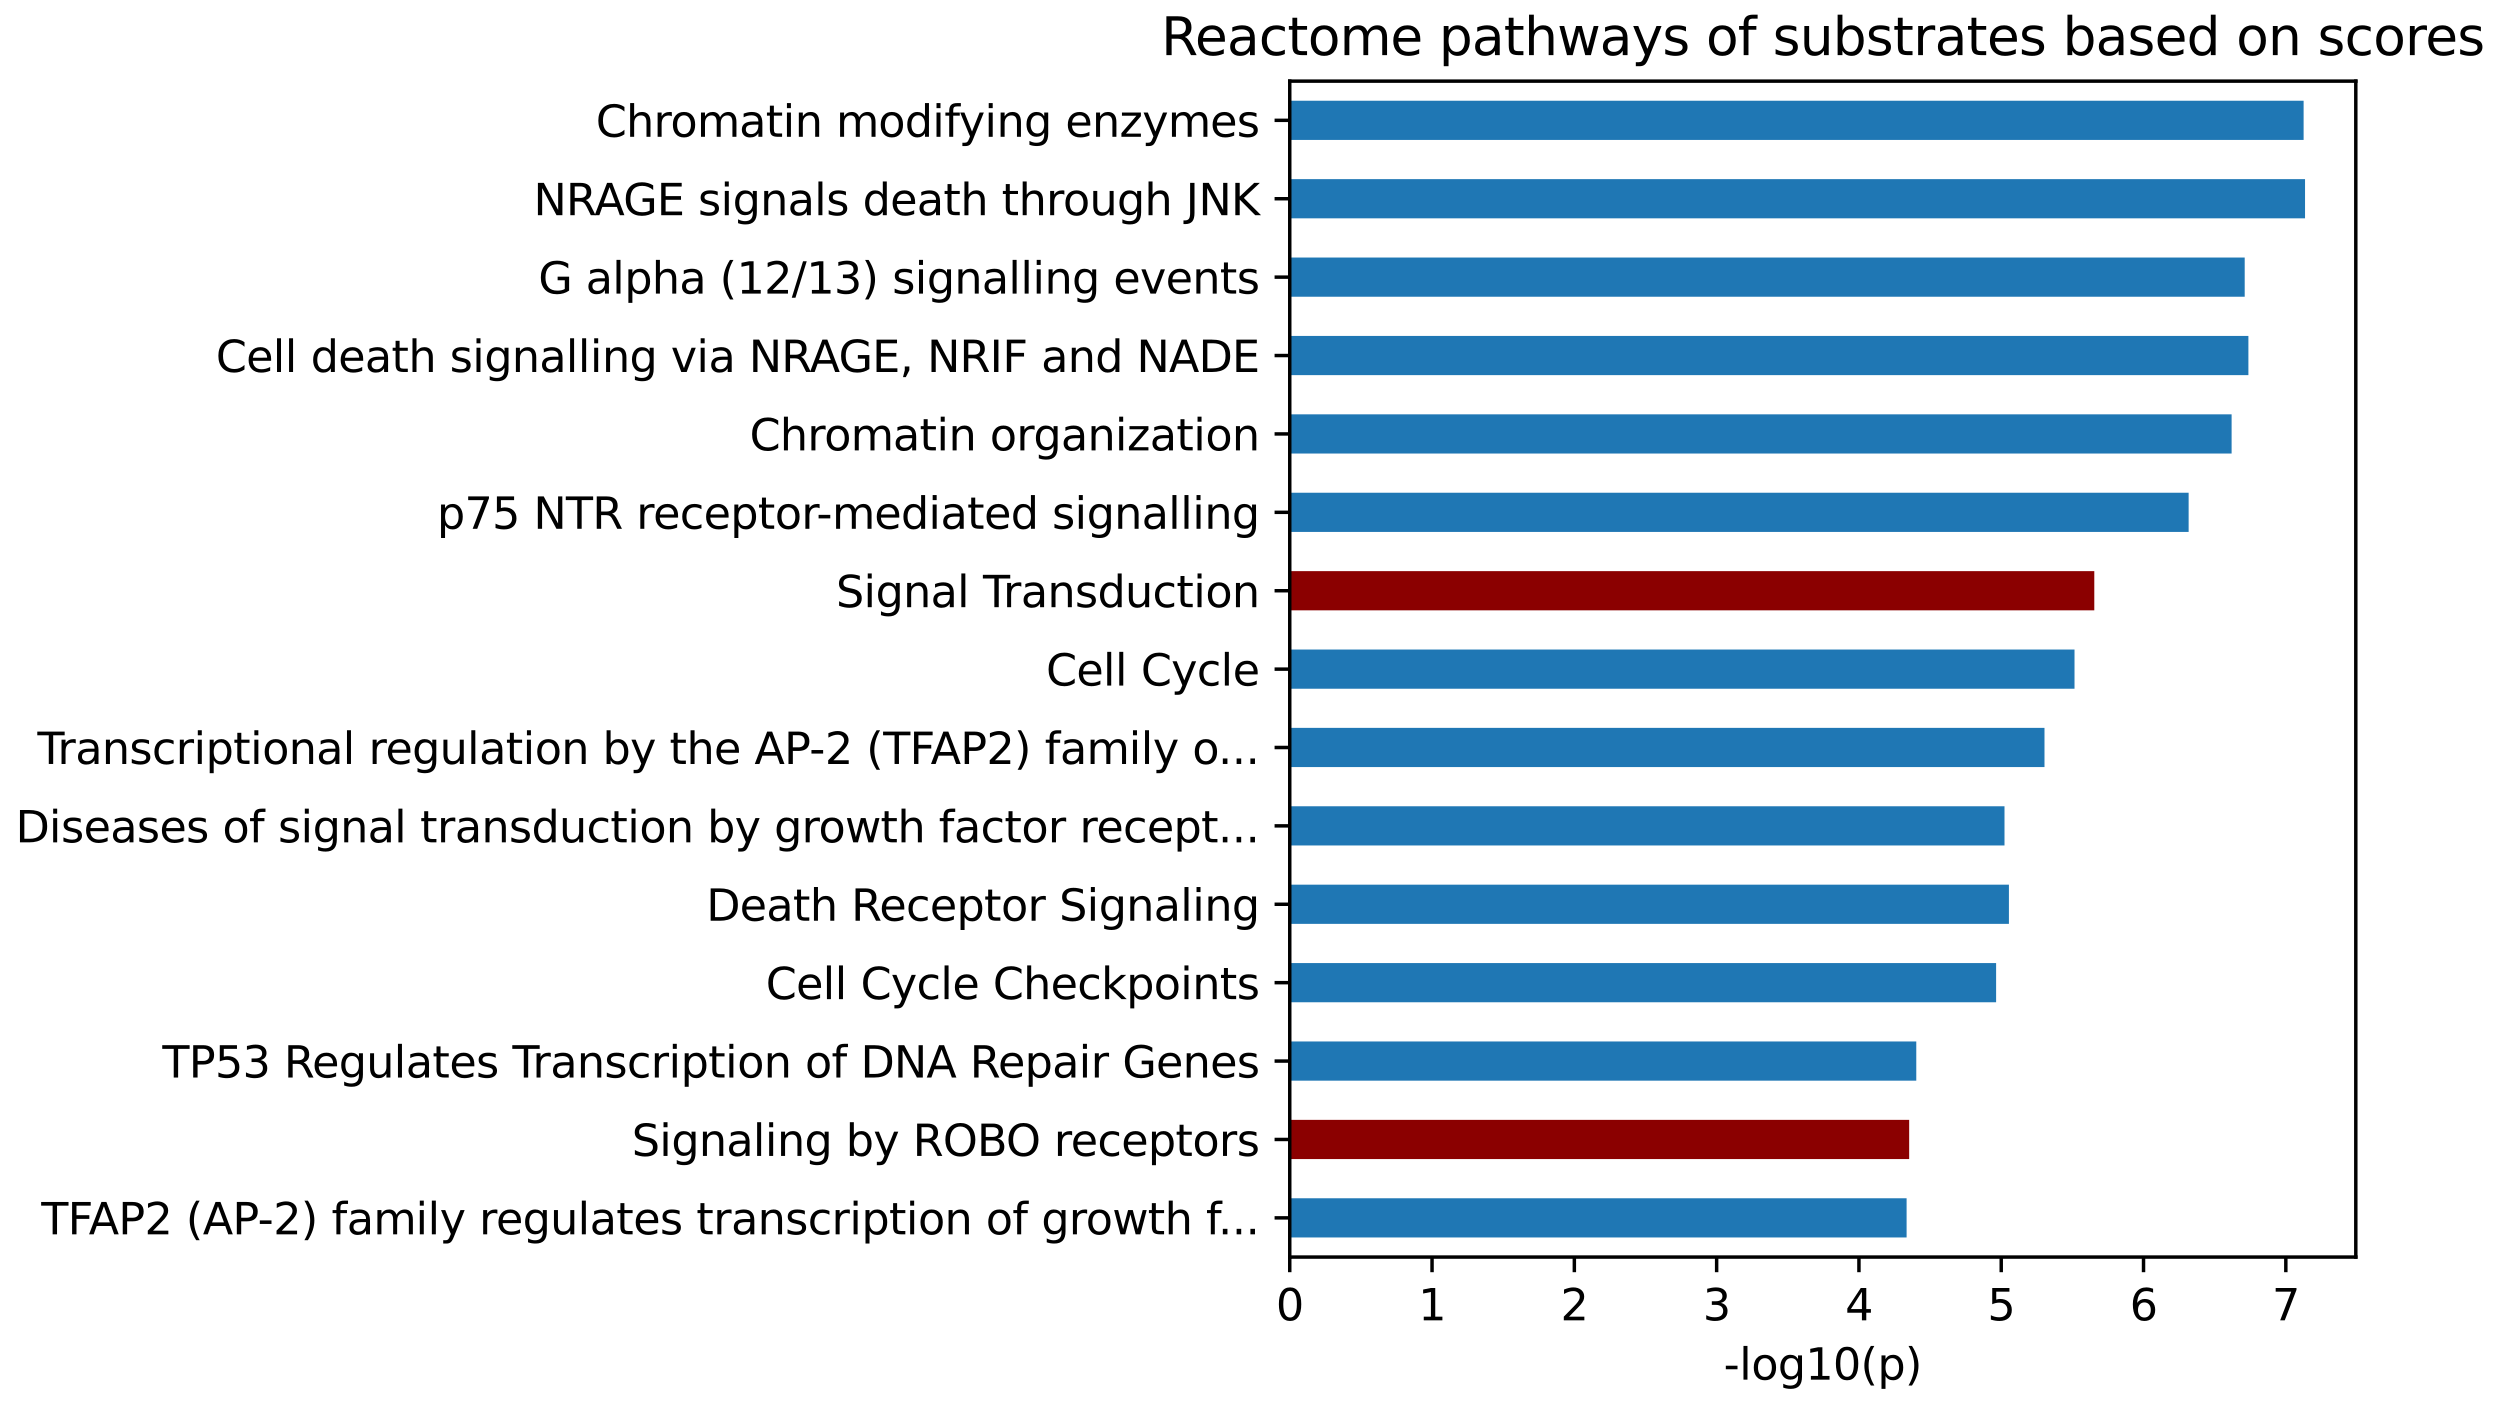
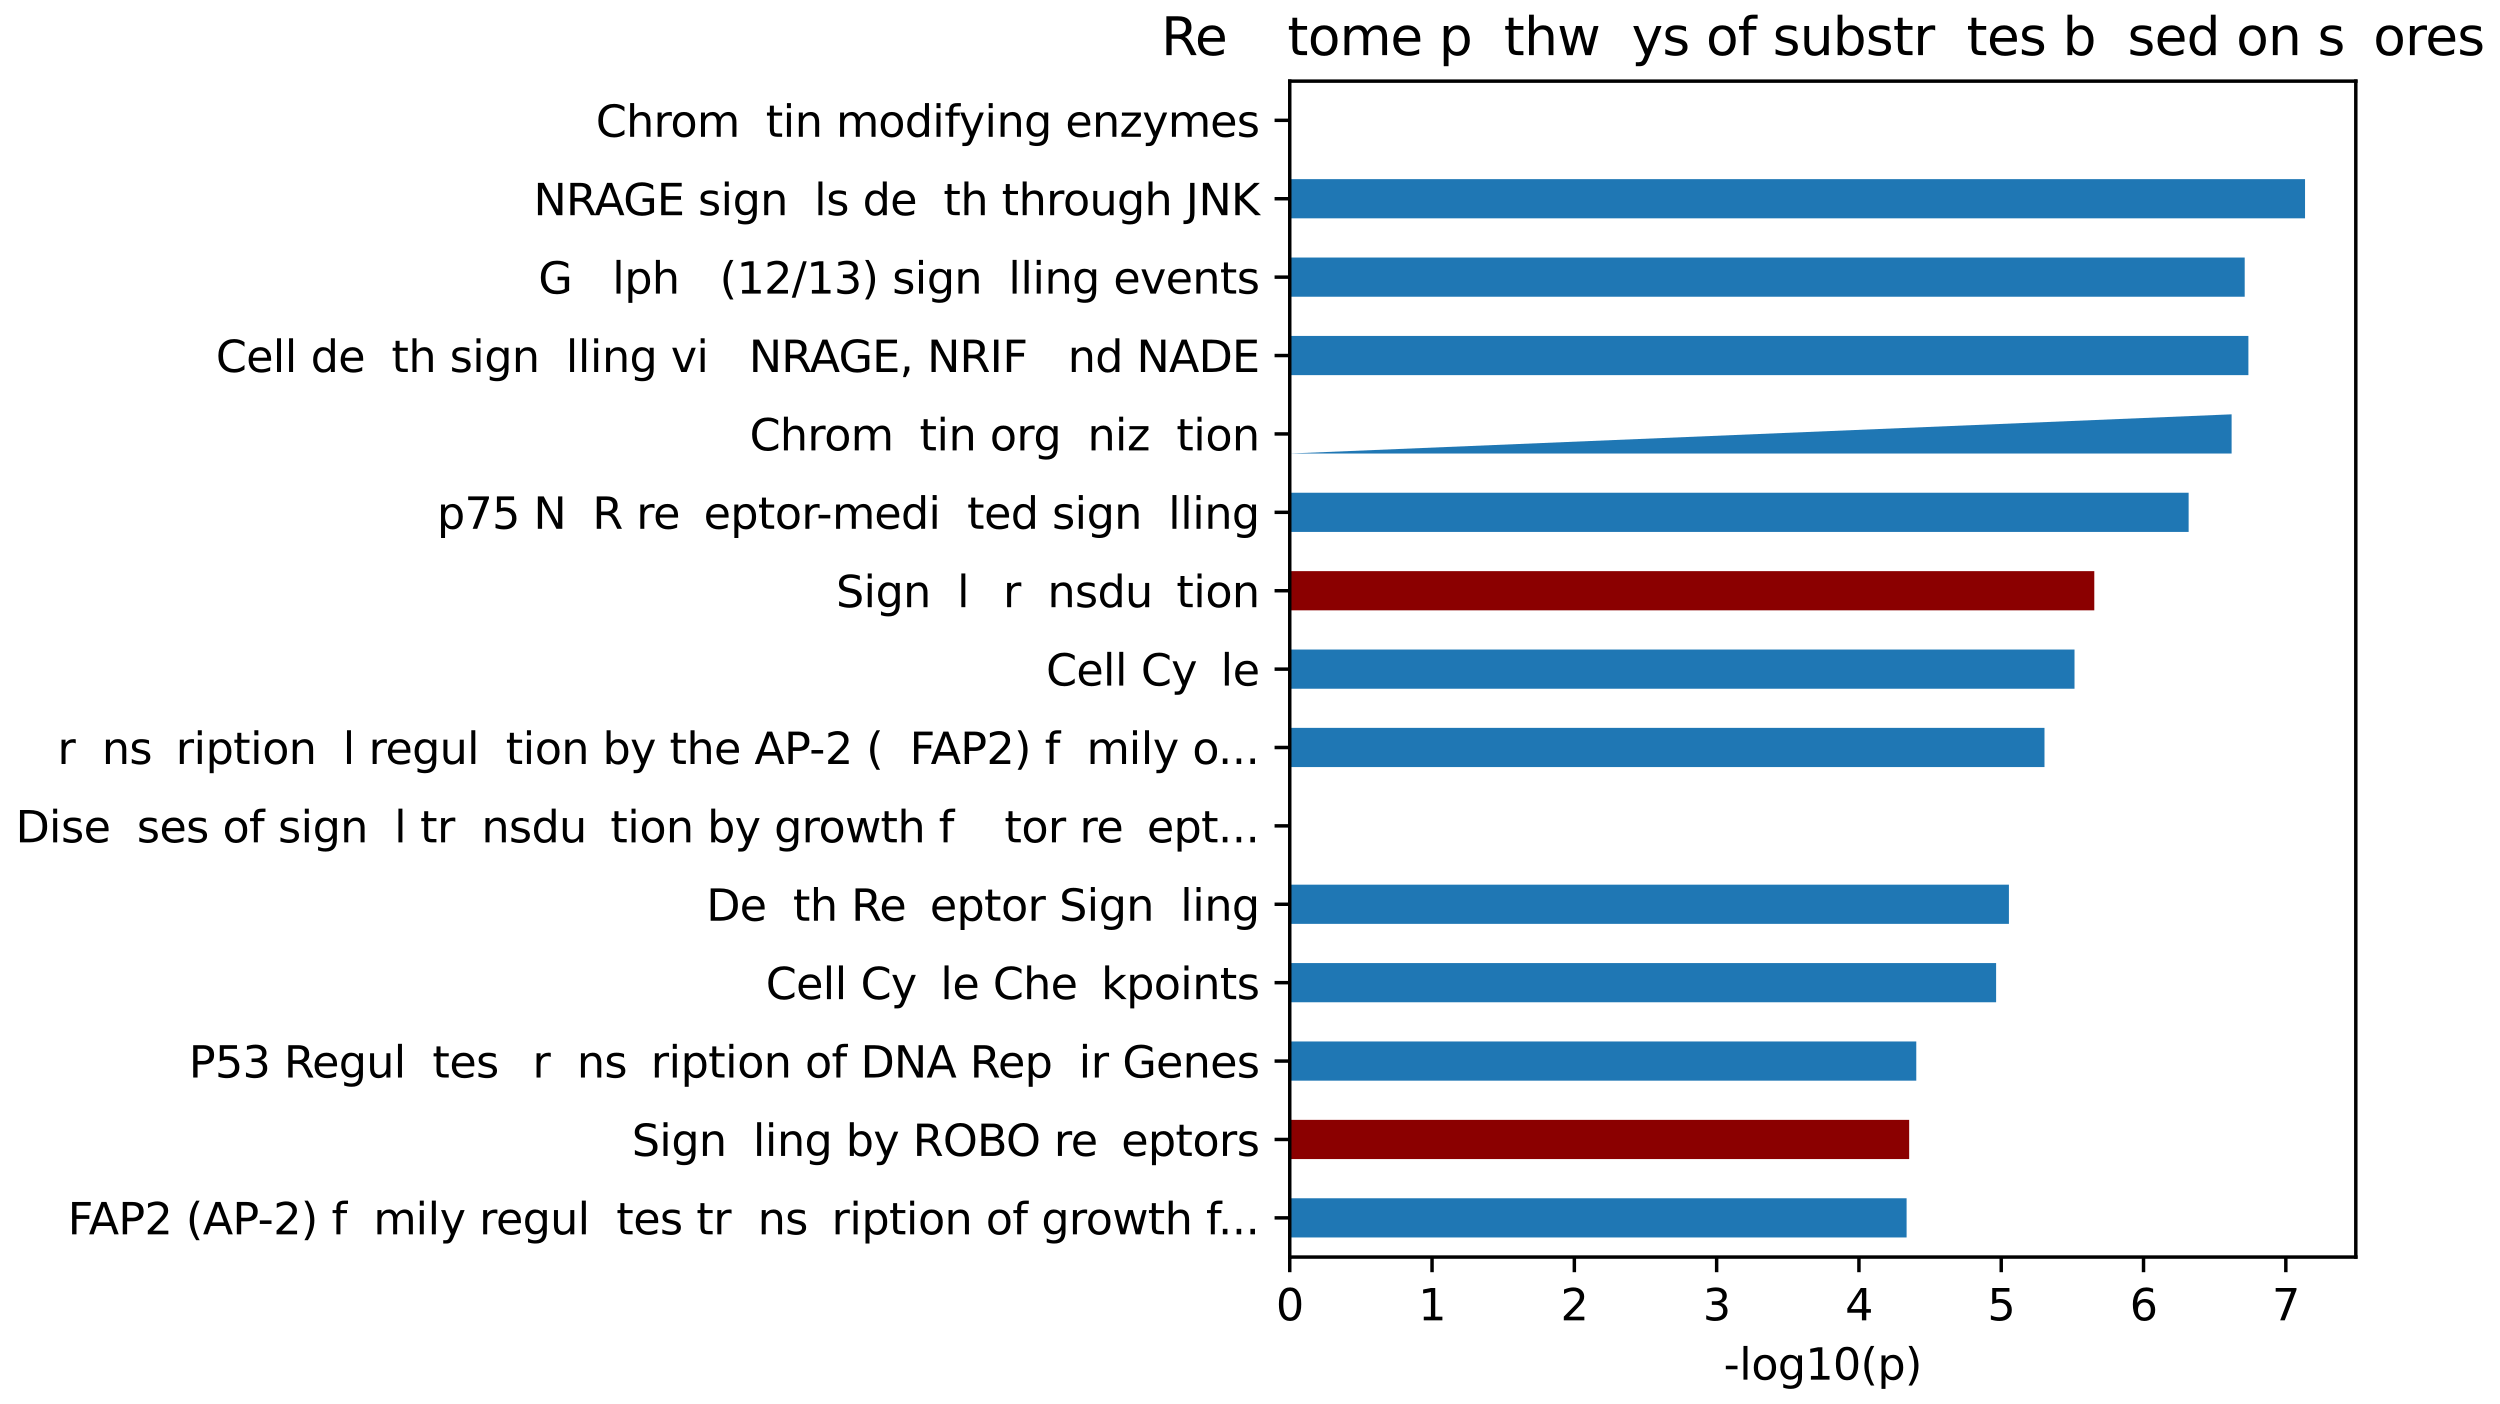
<svg xmlns="http://www.w3.org/2000/svg" xmlns:xlink="http://www.w3.org/1999/xlink" width="576.66pt" height="323.914pt" viewBox="0 0 576.66 323.914" version="1.1">
  <defs>
    <style type="text/css">*{stroke-linejoin: round; stroke-linecap: butt}</style>
  </defs>
  <g id="figure_1">
    <g id="patch_1">
      <path d="M 0 323.914  L 576.66 323.914  L 576.66 0  L 0 0  L 0 323.914  z " style="fill: none" />
    </g>
    <g id="axes_1">
      <g id="patch_2">
        <path d="M 297.498 289.958  L 543.398 289.958  L 543.398 18.718  L 297.498 18.718  L 297.498 289.958  z " style="fill: none" />
      </g>
      <g id="patch_3">
        <path d="M 297.498 285.437  L 439.785 285.437  L 439.785 276.396  L 297.498 276.396  z " clip-path="url(#p5943855880)" style="fill: #1f77b4" />
      </g>
      <g id="patch_4">
        <path d="M 297.498 267.355  L 440.376 267.355  L 440.376 258.313  L 297.498 258.313  z " clip-path="url(#p5943855880)" style="fill: #8b0000" />
      </g>
      <g id="patch_5">
        <path d="M 297.498 249.272  L 442.017 249.272  L 442.017 240.231  L 297.498 240.231  z " clip-path="url(#p5943855880)" style="fill: #1f77b4" />
      </g>
      <g id="patch_6">
        <path d="M 297.498 231.189  L 460.431 231.189  L 460.431 222.148  L 297.498 222.148  z " clip-path="url(#p5943855880)" style="fill: #1f77b4" />
      </g>
      <g id="patch_7">
        <path d="M 297.498 213.107  L 463.385 213.107  L 463.385 204.065  L 297.498 204.065  z " clip-path="url(#p5943855880)" style="fill: #1f77b4" />
      </g>
      <g id="patch_8">
-         <path d="M 297.498 195.024  L 462.367 195.024  L 462.367 185.983  L 297.498 185.983  z " clip-path="url(#p5943855880)" style="fill: #1f77b4" />
-       </g>
+         </g>
      <g id="patch_9">
        <path d="M 297.498 176.941  L 471.59 176.941  L 471.59 167.9  L 297.498 167.9  z " clip-path="url(#p5943855880)" style="fill: #1f77b4" />
      </g>
      <g id="patch_10">
        <path d="M 297.498 158.859  L 478.516 158.859  L 478.516 149.817  L 297.498 149.817  z " clip-path="url(#p5943855880)" style="fill: #1f77b4" />
      </g>
      <g id="patch_11">
        <path d="M 297.498 140.776  L 483.078 140.776  L 483.078 131.735  L 297.498 131.735  z " clip-path="url(#p5943855880)" style="fill: #8b0000" />
      </g>
      <g id="patch_12">
        <path d="M 297.498 122.693  L 504.84 122.693  L 504.84 113.652  L 297.498 113.652  z " clip-path="url(#p5943855880)" style="fill: #1f77b4" />
      </g>
      <g id="patch_13">
-         <path d="M 297.498 104.611  L 514.752 104.611  L 514.752 95.569  L 297.498 95.569  z " clip-path="url(#p5943855880)" style="fill: #1f77b4" />
+         <path d="M 297.498 104.611  L 514.752 104.611  L 514.752 95.569  z " clip-path="url(#p5943855880)" style="fill: #1f77b4" />
      </g>
      <g id="patch_14">
        <path d="M 297.498 86.528  L 518.625 86.528  L 518.625 77.487  L 297.498 77.487  z " clip-path="url(#p5943855880)" style="fill: #1f77b4" />
      </g>
      <g id="patch_15">
        <path d="M 297.498 68.445  L 517.772 68.445  L 517.772 59.404  L 297.498 59.404  z " clip-path="url(#p5943855880)" style="fill: #1f77b4" />
      </g>
      <g id="patch_16">
        <path d="M 297.498 50.363  L 531.689 50.363  L 531.689 41.321  L 297.498 41.321  z " clip-path="url(#p5943855880)" style="fill: #1f77b4" />
      </g>
      <g id="patch_17">
-         <path d="M 297.498 32.28  L 531.361 32.28  L 531.361 23.239  L 297.498 23.239  z " clip-path="url(#p5943855880)" style="fill: #1f77b4" />
-       </g>
+         </g>
      <g id="matplotlib.axis_1">
        <g id="xtick_1">
          <g id="line2d_1">
            <defs>
              <path id="m2a3b6df074" d="M 0 0  L 0 3.5  " style="stroke: #000000; stroke-width: 0.8" />
            </defs>
            <g>
              <use xlink:href="#m2a3b6df074" x="297.498" y="289.958" style="stroke: #000000; stroke-width: 0.8" />
            </g>
          </g>
          <g id="text_1">
            <g transform="translate(294.317 304.557) scale(0.1 -0.1)">
              <defs>
                <path id="DejaVuSans-30" d="M 2034 4250  Q 1547 4250 1301 3770  Q 1056 3291 1056 2328  Q 1056 1369 1301 889  Q 1547 409 2034 409  Q 2525 409 2770 889  Q 3016 1369 3016 2328  Q 3016 3291 2770 3770  Q 2525 4250 2034 4250  z M 2034 4750  Q 2819 4750 3233 4129  Q 3647 3509 3647 2328  Q 3647 1150 3233 529  Q 2819 -91 2034 -91  Q 1250 -91 836 529  Q 422 1150 422 2328  Q 422 3509 836 4129  Q 1250 4750 2034 4750  z " transform="scale(0.016)" />
              </defs>
              <use xlink:href="#DejaVuSans-30" />
            </g>
          </g>
        </g>
        <g id="xtick_2">
          <g id="line2d_2">
            <g>
              <use xlink:href="#m2a3b6df074" x="330.321" y="289.958" style="stroke: #000000; stroke-width: 0.8" />
            </g>
          </g>
          <g id="text_2">
            <g transform="translate(327.14 304.557) scale(0.1 -0.1)">
              <defs>
                <path id="DejaVuSans-31" d="M 794 531  L 1825 531  L 1825 4091  L 703 3866  L 703 4441  L 1819 4666  L 2450 4666  L 2450 531  L 3481 531  L 3481 0  L 794 0  L 794 531  z " transform="scale(0.016)" />
              </defs>
              <use xlink:href="#DejaVuSans-31" />
            </g>
          </g>
        </g>
        <g id="xtick_3">
          <g id="line2d_3">
            <g>
              <use xlink:href="#m2a3b6df074" x="363.144" y="289.958" style="stroke: #000000; stroke-width: 0.8" />
            </g>
          </g>
          <g id="text_3">
            <g transform="translate(359.963 304.557) scale(0.1 -0.1)">
              <defs>
                <path id="DejaVuSans-32" d="M 1228 531  L 3431 531  L 3431 0  L 469 0  L 469 531  Q 828 903 1448 1529  Q 2069 2156 2228 2338  Q 2531 2678 2651 2914  Q 2772 3150 2772 3378  Q 2772 3750 2511 3984  Q 2250 4219 1831 4219  Q 1534 4219 1204 4116  Q 875 4013 500 3803  L 500 4441  Q 881 4594 1212 4672  Q 1544 4750 1819 4750  Q 2544 4750 2975 4387  Q 3406 4025 3406 3419  Q 3406 3131 3298 2873  Q 3191 2616 2906 2266  Q 2828 2175 2409 1742  Q 1991 1309 1228 531  z " transform="scale(0.016)" />
              </defs>
              <use xlink:href="#DejaVuSans-32" />
            </g>
          </g>
        </g>
        <g id="xtick_4">
          <g id="line2d_4">
            <g>
              <use xlink:href="#m2a3b6df074" x="395.967" y="289.958" style="stroke: #000000; stroke-width: 0.8" />
            </g>
          </g>
          <g id="text_4">
            <g transform="translate(392.786 304.557) scale(0.1 -0.1)">
              <defs>
                <path id="DejaVuSans-33" d="M 2597 2516  Q 3050 2419 3304 2112  Q 3559 1806 3559 1356  Q 3559 666 3084 287  Q 2609 -91 1734 -91  Q 1441 -91 1130 -33  Q 819 25 488 141  L 488 750  Q 750 597 1062 519  Q 1375 441 1716 441  Q 2309 441 2620 675  Q 2931 909 2931 1356  Q 2931 1769 2642 2001  Q 2353 2234 1838 2234  L 1294 2234  L 1294 2753  L 1863 2753  Q 2328 2753 2575 2939  Q 2822 3125 2822 3475  Q 2822 3834 2567 4026  Q 2313 4219 1838 4219  Q 1578 4219 1281 4162  Q 984 4106 628 3988  L 628 4550  Q 988 4650 1302 4700  Q 1616 4750 1894 4750  Q 2613 4750 3031 4423  Q 3450 4097 3450 3541  Q 3450 3153 3228 2886  Q 3006 2619 2597 2516  z " transform="scale(0.016)" />
              </defs>
              <use xlink:href="#DejaVuSans-33" />
            </g>
          </g>
        </g>
        <g id="xtick_5">
          <g id="line2d_5">
            <g>
              <use xlink:href="#m2a3b6df074" x="428.79" y="289.958" style="stroke: #000000; stroke-width: 0.8" />
            </g>
          </g>
          <g id="text_5">
            <g transform="translate(425.608 304.557) scale(0.1 -0.1)">
              <defs>
                <path id="DejaVuSans-34" d="M 2419 4116  L 825 1625  L 2419 1625  L 2419 4116  z M 2253 4666  L 3047 4666  L 3047 1625  L 3713 1625  L 3713 1100  L 3047 1100  L 3047 0  L 2419 0  L 2419 1100  L 313 1100  L 313 1709  L 2253 4666  z " transform="scale(0.016)" />
              </defs>
              <use xlink:href="#DejaVuSans-34" />
            </g>
          </g>
        </g>
        <g id="xtick_6">
          <g id="line2d_6">
            <g>
              <use xlink:href="#m2a3b6df074" x="461.612" y="289.958" style="stroke: #000000; stroke-width: 0.8" />
            </g>
          </g>
          <g id="text_6">
            <g transform="translate(458.431 304.557) scale(0.1 -0.1)">
              <defs>
                <path id="DejaVuSans-35" d="M 691 4666  L 3169 4666  L 3169 4134  L 1269 4134  L 1269 2991  Q 1406 3038 1543 3061  Q 1681 3084 1819 3084  Q 2600 3084 3056 2656  Q 3513 2228 3513 1497  Q 3513 744 3044 326  Q 2575 -91 1722 -91  Q 1428 -91 1123 -41  Q 819 9 494 109  L 494 744  Q 775 591 1075 516  Q 1375 441 1709 441  Q 2250 441 2565 725  Q 2881 1009 2881 1497  Q 2881 1984 2565 2268  Q 2250 2553 1709 2553  Q 1456 2553 1204 2497  Q 953 2441 691 2322  L 691 4666  z " transform="scale(0.016)" />
              </defs>
              <use xlink:href="#DejaVuSans-35" />
            </g>
          </g>
        </g>
        <g id="xtick_7">
          <g id="line2d_7">
            <g>
              <use xlink:href="#m2a3b6df074" x="494.435" y="289.958" style="stroke: #000000; stroke-width: 0.8" />
            </g>
          </g>
          <g id="text_7">
            <g transform="translate(491.254 304.557) scale(0.1 -0.1)">
              <defs>
                <path id="DejaVuSans-36" d="M 2113 2584  Q 1688 2584 1439 2293  Q 1191 2003 1191 1497  Q 1191 994 1439 701  Q 1688 409 2113 409  Q 2538 409 2786 701  Q 3034 994 3034 1497  Q 3034 2003 2786 2293  Q 2538 2584 2113 2584  z M 3366 4563  L 3366 3988  Q 3128 4100 2886 4159  Q 2644 4219 2406 4219  Q 1781 4219 1451 3797  Q 1122 3375 1075 2522  Q 1259 2794 1537 2939  Q 1816 3084 2150 3084  Q 2853 3084 3261 2657  Q 3669 2231 3669 1497  Q 3669 778 3244 343  Q 2819 -91 2113 -91  Q 1303 -91 875 529  Q 447 1150 447 2328  Q 447 3434 972 4092  Q 1497 4750 2381 4750  Q 2619 4750 2861 4703  Q 3103 4656 3366 4563  z " transform="scale(0.016)" />
              </defs>
              <use xlink:href="#DejaVuSans-36" />
            </g>
          </g>
        </g>
        <g id="xtick_8">
          <g id="line2d_8">
            <g>
              <use xlink:href="#m2a3b6df074" x="527.258" y="289.958" style="stroke: #000000; stroke-width: 0.8" />
            </g>
          </g>
          <g id="text_8">
            <g transform="translate(524.077 304.557) scale(0.1 -0.1)">
              <defs>
                <path id="DejaVuSans-37" d="M 525 4666  L 3525 4666  L 3525 4397  L 1831 0  L 1172 0  L 2766 4134  L 525 4134  L 525 4666  z " transform="scale(0.016)" />
              </defs>
              <use xlink:href="#DejaVuSans-37" />
            </g>
          </g>
        </g>
        <g id="text_9">
          <g transform="translate(397.584 318.235) scale(0.1 -0.1)">
            <defs>
              <path id="DejaVuSans-2d" d="M 313 2009  L 1997 2009  L 1997 1497  L 313 1497  L 313 2009  z " transform="scale(0.016)" />
              <path id="DejaVuSans-6c" d="M 603 4863  L 1178 4863  L 1178 0  L 603 0  L 603 4863  z " transform="scale(0.016)" />
              <path id="DejaVuSans-6f" d="M 1959 3097  Q 1497 3097 1228 2736  Q 959 2375 959 1747  Q 959 1119 1226 758  Q 1494 397 1959 397  Q 2419 397 2687 759  Q 2956 1122 2956 1747  Q 2956 2369 2687 2733  Q 2419 3097 1959 3097  z M 1959 3584  Q 2709 3584 3137 3096  Q 3566 2609 3566 1747  Q 3566 888 3137 398  Q 2709 -91 1959 -91  Q 1206 -91 779 398  Q 353 888 353 1747  Q 353 2609 779 3096  Q 1206 3584 1959 3584  z " transform="scale(0.016)" />
              <path id="DejaVuSans-67" d="M 2906 1791  Q 2906 2416 2648 2759  Q 2391 3103 1925 3103  Q 1463 3103 1205 2759  Q 947 2416 947 1791  Q 947 1169 1205 825  Q 1463 481 1925 481  Q 2391 481 2648 825  Q 2906 1169 2906 1791  z M 3481 434  Q 3481 -459 3084 -895  Q 2688 -1331 1869 -1331  Q 1566 -1331 1297 -1286  Q 1028 -1241 775 -1147  L 775 -588  Q 1028 -725 1275 -790  Q 1522 -856 1778 -856  Q 2344 -856 2625 -561  Q 2906 -266 2906 331  L 2906 616  Q 2728 306 2450 153  Q 2172 0 1784 0  Q 1141 0 747 490  Q 353 981 353 1791  Q 353 2603 747 3093  Q 1141 3584 1784 3584  Q 2172 3584 2450 3431  Q 2728 3278 2906 2969  L 2906 3500  L 3481 3500  L 3481 434  z " transform="scale(0.016)" />
              <path id="DejaVuSans-28" d="M 1984 4856  Q 1566 4138 1362 3434  Q 1159 2731 1159 2009  Q 1159 1288 1364 580  Q 1569 -128 1984 -844  L 1484 -844  Q 1016 -109 783 600  Q 550 1309 550 2009  Q 550 2706 781 3412  Q 1013 4119 1484 4856  L 1984 4856  z " transform="scale(0.016)" />
              <path id="DejaVuSans-70" d="M 1159 525  L 1159 -1331  L 581 -1331  L 581 3500  L 1159 3500  L 1159 2969  Q 1341 3281 1617 3432  Q 1894 3584 2278 3584  Q 2916 3584 3314 3078  Q 3713 2572 3713 1747  Q 3713 922 3314 415  Q 2916 -91 2278 -91  Q 1894 -91 1617 61  Q 1341 213 1159 525  z M 3116 1747  Q 3116 2381 2855 2742  Q 2594 3103 2138 3103  Q 1681 3103 1420 2742  Q 1159 2381 1159 1747  Q 1159 1113 1420 752  Q 1681 391 2138 391  Q 2594 391 2855 752  Q 3116 1113 3116 1747  z " transform="scale(0.016)" />
              <path id="DejaVuSans-29" d="M 513 4856  L 1013 4856  Q 1481 4119 1714 3412  Q 1947 2706 1947 2009  Q 1947 1309 1714 600  Q 1481 -109 1013 -844  L 513 -844  Q 928 -128 1133 580  Q 1338 1288 1338 2009  Q 1338 2731 1133 3434  Q 928 4138 513 4856  z " transform="scale(0.016)" />
            </defs>
            <use xlink:href="#DejaVuSans-2d" />
            <use xlink:href="#DejaVuSans-6c" transform="translate(36.084 0)" />
            <use xlink:href="#DejaVuSans-6f" transform="translate(63.867 0)" />
            <use xlink:href="#DejaVuSans-67" transform="translate(125.049 0)" />
            <use xlink:href="#DejaVuSans-31" transform="translate(188.525 0)" />
            <use xlink:href="#DejaVuSans-30" transform="translate(252.148 0)" />
            <use xlink:href="#DejaVuSans-28" transform="translate(315.771 0)" />
            <use xlink:href="#DejaVuSans-70" transform="translate(354.785 0)" />
            <use xlink:href="#DejaVuSans-29" transform="translate(418.262 0)" />
          </g>
        </g>
      </g>
      <g id="matplotlib.axis_2">
        <g id="ytick_1">
          <g id="line2d_9">
            <defs>
              <path id="md352a0dcc8" d="M 0 0  L -3.5 0  " style="stroke: #000000; stroke-width: 0.8" />
            </defs>
            <g>
              <use xlink:href="#md352a0dcc8" x="297.498" y="280.917" style="stroke: #000000; stroke-width: 0.8" />
            </g>
          </g>
          <g id="text_10">
            <g transform="translate(9.52 284.716) scale(0.1 -0.1)">
              <defs>
-                 <path id="DejaVuSans-54" d="M -19 4666  L 3928 4666  L 3928 4134  L 2272 4134  L 2272 0  L 1638 0  L 1638 4134  L -19 4134  L -19 4666  z " transform="scale(0.016)" />
                <path id="DejaVuSans-46" d="M 628 4666  L 3309 4666  L 3309 4134  L 1259 4134  L 1259 2759  L 3109 2759  L 3109 2228  L 1259 2228  L 1259 0  L 628 0  L 628 4666  z " transform="scale(0.016)" />
                <path id="DejaVuSans-41" d="M 2188 4044  L 1331 1722  L 3047 1722  L 2188 4044  z M 1831 4666  L 2547 4666  L 4325 0  L 3669 0  L 3244 1197  L 1141 1197  L 716 0  L 50 0  L 1831 4666  z " transform="scale(0.016)" />
                <path id="DejaVuSans-50" d="M 1259 4147  L 1259 2394  L 2053 2394  Q 2494 2394 2734 2622  Q 2975 2850 2975 3272  Q 2975 3691 2734 3919  Q 2494 4147 2053 4147  L 1259 4147  z M 628 4666  L 2053 4666  Q 2838 4666 3239 4311  Q 3641 3956 3641 3272  Q 3641 2581 3239 2228  Q 2838 1875 2053 1875  L 1259 1875  L 1259 0  L 628 0  L 628 4666  z " transform="scale(0.016)" />
                <path id="DejaVuSans-20" transform="scale(0.016)" />
                <path id="DejaVuSans-66" d="M 2375 4863  L 2375 4384  L 1825 4384  Q 1516 4384 1395 4259  Q 1275 4134 1275 3809  L 1275 3500  L 2222 3500  L 2222 3053  L 1275 3053  L 1275 0  L 697 0  L 697 3053  L 147 3053  L 147 3500  L 697 3500  L 697 3744  Q 697 4328 969 4595  Q 1241 4863 1831 4863  L 2375 4863  z " transform="scale(0.016)" />
-                 <path id="DejaVuSans-61" d="M 2194 1759  Q 1497 1759 1228 1600  Q 959 1441 959 1056  Q 959 750 1161 570  Q 1363 391 1709 391  Q 2188 391 2477 730  Q 2766 1069 2766 1631  L 2766 1759  L 2194 1759  z M 3341 1997  L 3341 0  L 2766 0  L 2766 531  Q 2569 213 2275 61  Q 1981 -91 1556 -91  Q 1019 -91 701 211  Q 384 513 384 1019  Q 384 1609 779 1909  Q 1175 2209 1959 2209  L 2766 2209  L 2766 2266  Q 2766 2663 2505 2880  Q 2244 3097 1772 3097  Q 1472 3097 1187 3025  Q 903 2953 641 2809  L 641 3341  Q 956 3463 1253 3523  Q 1550 3584 1831 3584  Q 2591 3584 2966 3190  Q 3341 2797 3341 1997  z " transform="scale(0.016)" />
                <path id="DejaVuSans-6d" d="M 3328 2828  Q 3544 3216 3844 3400  Q 4144 3584 4550 3584  Q 5097 3584 5394 3201  Q 5691 2819 5691 2113  L 5691 0  L 5113 0  L 5113 2094  Q 5113 2597 4934 2840  Q 4756 3084 4391 3084  Q 3944 3084 3684 2787  Q 3425 2491 3425 1978  L 3425 0  L 2847 0  L 2847 2094  Q 2847 2600 2669 2842  Q 2491 3084 2119 3084  Q 1678 3084 1418 2786  Q 1159 2488 1159 1978  L 1159 0  L 581 0  L 581 3500  L 1159 3500  L 1159 2956  Q 1356 3278 1631 3431  Q 1906 3584 2284 3584  Q 2666 3584 2933 3390  Q 3200 3197 3328 2828  z " transform="scale(0.016)" />
                <path id="DejaVuSans-69" d="M 603 3500  L 1178 3500  L 1178 0  L 603 0  L 603 3500  z M 603 4863  L 1178 4863  L 1178 4134  L 603 4134  L 603 4863  z " transform="scale(0.016)" />
                <path id="DejaVuSans-79" d="M 2059 -325  Q 1816 -950 1584 -1140  Q 1353 -1331 966 -1331  L 506 -1331  L 506 -850  L 844 -850  Q 1081 -850 1212 -737  Q 1344 -625 1503 -206  L 1606 56  L 191 3500  L 800 3500  L 1894 763  L 2988 3500  L 3597 3500  L 2059 -325  z " transform="scale(0.016)" />
                <path id="DejaVuSans-72" d="M 2631 2963  Q 2534 3019 2420 3045  Q 2306 3072 2169 3072  Q 1681 3072 1420 2755  Q 1159 2438 1159 1844  L 1159 0  L 581 0  L 581 3500  L 1159 3500  L 1159 2956  Q 1341 3275 1631 3429  Q 1922 3584 2338 3584  Q 2397 3584 2469 3576  Q 2541 3569 2628 3553  L 2631 2963  z " transform="scale(0.016)" />
                <path id="DejaVuSans-65" d="M 3597 1894  L 3597 1613  L 953 1613  Q 991 1019 1311 708  Q 1631 397 2203 397  Q 2534 397 2845 478  Q 3156 559 3463 722  L 3463 178  Q 3153 47 2828 -22  Q 2503 -91 2169 -91  Q 1331 -91 842 396  Q 353 884 353 1716  Q 353 2575 817 3079  Q 1281 3584 2069 3584  Q 2775 3584 3186 3129  Q 3597 2675 3597 1894  z M 3022 2063  Q 3016 2534 2758 2815  Q 2500 3097 2075 3097  Q 1594 3097 1305 2825  Q 1016 2553 972 2059  L 3022 2063  z " transform="scale(0.016)" />
                <path id="DejaVuSans-75" d="M 544 1381  L 544 3500  L 1119 3500  L 1119 1403  Q 1119 906 1312 657  Q 1506 409 1894 409  Q 2359 409 2629 706  Q 2900 1003 2900 1516  L 2900 3500  L 3475 3500  L 3475 0  L 2900 0  L 2900 538  Q 2691 219 2414 64  Q 2138 -91 1772 -91  Q 1169 -91 856 284  Q 544 659 544 1381  z M 1991 3584  L 1991 3584  z " transform="scale(0.016)" />
                <path id="DejaVuSans-74" d="M 1172 4494  L 1172 3500  L 2356 3500  L 2356 3053  L 1172 3053  L 1172 1153  Q 1172 725 1289 603  Q 1406 481 1766 481  L 2356 481  L 2356 0  L 1766 0  Q 1100 0 847 248  Q 594 497 594 1153  L 594 3053  L 172 3053  L 172 3500  L 594 3500  L 594 4494  L 1172 4494  z " transform="scale(0.016)" />
                <path id="DejaVuSans-73" d="M 2834 3397  L 2834 2853  Q 2591 2978 2328 3040  Q 2066 3103 1784 3103  Q 1356 3103 1142 2972  Q 928 2841 928 2578  Q 928 2378 1081 2264  Q 1234 2150 1697 2047  L 1894 2003  Q 2506 1872 2764 1633  Q 3022 1394 3022 966  Q 3022 478 2636 193  Q 2250 -91 1575 -91  Q 1294 -91 989 -36  Q 684 19 347 128  L 347 722  Q 666 556 975 473  Q 1284 391 1588 391  Q 1994 391 2212 530  Q 2431 669 2431 922  Q 2431 1156 2273 1281  Q 2116 1406 1581 1522  L 1381 1569  Q 847 1681 609 1914  Q 372 2147 372 2553  Q 372 3047 722 3315  Q 1072 3584 1716 3584  Q 2034 3584 2315 3537  Q 2597 3491 2834 3397  z " transform="scale(0.016)" />
                <path id="DejaVuSans-6e" d="M 3513 2113  L 3513 0  L 2938 0  L 2938 2094  Q 2938 2591 2744 2837  Q 2550 3084 2163 3084  Q 1697 3084 1428 2787  Q 1159 2491 1159 1978  L 1159 0  L 581 0  L 581 3500  L 1159 3500  L 1159 2956  Q 1366 3272 1645 3428  Q 1925 3584 2291 3584  Q 2894 3584 3203 3211  Q 3513 2838 3513 2113  z " transform="scale(0.016)" />
-                 <path id="DejaVuSans-63" d="M 3122 3366  L 3122 2828  Q 2878 2963 2633 3030  Q 2388 3097 2138 3097  Q 1578 3097 1268 2742  Q 959 2388 959 1747  Q 959 1106 1268 751  Q 1578 397 2138 397  Q 2388 397 2633 464  Q 2878 531 3122 666  L 3122 134  Q 2881 22 2623 -34  Q 2366 -91 2075 -91  Q 1284 -91 818 406  Q 353 903 353 1747  Q 353 2603 823 3093  Q 1294 3584 2113 3584  Q 2378 3584 2631 3529  Q 2884 3475 3122 3366  z " transform="scale(0.016)" />
                <path id="DejaVuSans-77" d="M 269 3500  L 844 3500  L 1563 769  L 2278 3500  L 2956 3500  L 3675 769  L 4391 3500  L 4966 3500  L 4050 0  L 3372 0  L 2619 2869  L 1863 0  L 1184 0  L 269 3500  z " transform="scale(0.016)" />
                <path id="DejaVuSans-68" d="M 3513 2113  L 3513 0  L 2938 0  L 2938 2094  Q 2938 2591 2744 2837  Q 2550 3084 2163 3084  Q 1697 3084 1428 2787  Q 1159 2491 1159 1978  L 1159 0  L 581 0  L 581 4863  L 1159 4863  L 1159 2956  Q 1366 3272 1645 3428  Q 1925 3584 2291 3584  Q 2894 3584 3203 3211  Q 3513 2838 3513 2113  z " transform="scale(0.016)" />
                <path id="DejaVuSans-2e" d="M 684 794  L 1344 794  L 1344 0  L 684 0  L 684 794  z " transform="scale(0.016)" />
              </defs>
              <use xlink:href="#DejaVuSans-54" />
              <use xlink:href="#DejaVuSans-46" transform="translate(61.084 0)" />
              <use xlink:href="#DejaVuSans-41" transform="translate(109.479 0)" />
              <use xlink:href="#DejaVuSans-50" transform="translate(177.887 0)" />
              <use xlink:href="#DejaVuSans-32" transform="translate(238.189 0)" />
              <use xlink:href="#DejaVuSans-20" transform="translate(301.812 0)" />
              <use xlink:href="#DejaVuSans-28" transform="translate(333.6 0)" />
              <use xlink:href="#DejaVuSans-41" transform="translate(372.613 0)" />
              <use xlink:href="#DejaVuSans-50" transform="translate(441.021 0)" />
              <use xlink:href="#DejaVuSans-2d" transform="translate(499.074 0)" />
              <use xlink:href="#DejaVuSans-32" transform="translate(535.158 0)" />
              <use xlink:href="#DejaVuSans-29" transform="translate(598.781 0)" />
              <use xlink:href="#DejaVuSans-20" transform="translate(637.795 0)" />
              <use xlink:href="#DejaVuSans-66" transform="translate(669.582 0)" />
              <use xlink:href="#DejaVuSans-61" transform="translate(704.787 0)" />
              <use xlink:href="#DejaVuSans-6d" transform="translate(766.066 0)" />
              <use xlink:href="#DejaVuSans-69" transform="translate(863.479 0)" />
              <use xlink:href="#DejaVuSans-6c" transform="translate(891.262 0)" />
              <use xlink:href="#DejaVuSans-79" transform="translate(919.045 0)" />
              <use xlink:href="#DejaVuSans-20" transform="translate(978.225 0)" />
              <use xlink:href="#DejaVuSans-72" transform="translate(1010.012 0)" />
              <use xlink:href="#DejaVuSans-65" transform="translate(1048.875 0)" />
              <use xlink:href="#DejaVuSans-67" transform="translate(1110.398 0)" />
              <use xlink:href="#DejaVuSans-75" transform="translate(1173.875 0)" />
              <use xlink:href="#DejaVuSans-6c" transform="translate(1237.254 0)" />
              <use xlink:href="#DejaVuSans-61" transform="translate(1265.037 0)" />
              <use xlink:href="#DejaVuSans-74" transform="translate(1326.316 0)" />
              <use xlink:href="#DejaVuSans-65" transform="translate(1365.525 0)" />
              <use xlink:href="#DejaVuSans-73" transform="translate(1427.049 0)" />
              <use xlink:href="#DejaVuSans-20" transform="translate(1479.148 0)" />
              <use xlink:href="#DejaVuSans-74" transform="translate(1510.936 0)" />
              <use xlink:href="#DejaVuSans-72" transform="translate(1550.145 0)" />
              <use xlink:href="#DejaVuSans-61" transform="translate(1591.258 0)" />
              <use xlink:href="#DejaVuSans-6e" transform="translate(1652.537 0)" />
              <use xlink:href="#DejaVuSans-73" transform="translate(1715.916 0)" />
              <use xlink:href="#DejaVuSans-63" transform="translate(1768.016 0)" />
              <use xlink:href="#DejaVuSans-72" transform="translate(1822.996 0)" />
              <use xlink:href="#DejaVuSans-69" transform="translate(1864.109 0)" />
              <use xlink:href="#DejaVuSans-70" transform="translate(1891.893 0)" />
              <use xlink:href="#DejaVuSans-74" transform="translate(1955.369 0)" />
              <use xlink:href="#DejaVuSans-69" transform="translate(1994.578 0)" />
              <use xlink:href="#DejaVuSans-6f" transform="translate(2022.361 0)" />
              <use xlink:href="#DejaVuSans-6e" transform="translate(2083.543 0)" />
              <use xlink:href="#DejaVuSans-20" transform="translate(2146.922 0)" />
              <use xlink:href="#DejaVuSans-6f" transform="translate(2178.709 0)" />
              <use xlink:href="#DejaVuSans-66" transform="translate(2239.891 0)" />
              <use xlink:href="#DejaVuSans-20" transform="translate(2275.096 0)" />
              <use xlink:href="#DejaVuSans-67" transform="translate(2306.883 0)" />
              <use xlink:href="#DejaVuSans-72" transform="translate(2370.359 0)" />
              <use xlink:href="#DejaVuSans-6f" transform="translate(2409.223 0)" />
              <use xlink:href="#DejaVuSans-77" transform="translate(2470.404 0)" />
              <use xlink:href="#DejaVuSans-74" transform="translate(2552.191 0)" />
              <use xlink:href="#DejaVuSans-68" transform="translate(2591.4 0)" />
              <use xlink:href="#DejaVuSans-20" transform="translate(2654.779 0)" />
              <use xlink:href="#DejaVuSans-66" transform="translate(2686.566 0)" />
              <use xlink:href="#DejaVuSans-2e" transform="translate(2714.521 0)" />
              <use xlink:href="#DejaVuSans-2e" transform="translate(2746.309 0)" />
              <use xlink:href="#DejaVuSans-2e" transform="translate(2778.096 0)" />
            </g>
          </g>
        </g>
        <g id="ytick_2">
          <g id="line2d_10">
            <g>
              <use xlink:href="#md352a0dcc8" x="297.498" y="262.834" style="stroke: #000000; stroke-width: 0.8" />
            </g>
          </g>
          <g id="text_11">
            <g transform="translate(145.738 266.633) scale(0.1 -0.1)">
              <defs>
                <path id="DejaVuSans-53" d="M 3425 4513  L 3425 3897  Q 3066 4069 2747 4153  Q 2428 4238 2131 4238  Q 1616 4238 1336 4038  Q 1056 3838 1056 3469  Q 1056 3159 1242 3001  Q 1428 2844 1947 2747  L 2328 2669  Q 3034 2534 3370 2195  Q 3706 1856 3706 1288  Q 3706 609 3251 259  Q 2797 -91 1919 -91  Q 1588 -91 1214 -16  Q 841 59 441 206  L 441 856  Q 825 641 1194 531  Q 1563 422 1919 422  Q 2459 422 2753 634  Q 3047 847 3047 1241  Q 3047 1584 2836 1778  Q 2625 1972 2144 2069  L 1759 2144  Q 1053 2284 737 2584  Q 422 2884 422 3419  Q 422 4038 858 4394  Q 1294 4750 2059 4750  Q 2388 4750 2728 4690  Q 3069 4631 3425 4513  z " transform="scale(0.016)" />
                <path id="DejaVuSans-62" d="M 3116 1747  Q 3116 2381 2855 2742  Q 2594 3103 2138 3103  Q 1681 3103 1420 2742  Q 1159 2381 1159 1747  Q 1159 1113 1420 752  Q 1681 391 2138 391  Q 2594 391 2855 752  Q 3116 1113 3116 1747  z M 1159 2969  Q 1341 3281 1617 3432  Q 1894 3584 2278 3584  Q 2916 3584 3314 3078  Q 3713 2572 3713 1747  Q 3713 922 3314 415  Q 2916 -91 2278 -91  Q 1894 -91 1617 61  Q 1341 213 1159 525  L 1159 0  L 581 0  L 581 4863  L 1159 4863  L 1159 2969  z " transform="scale(0.016)" />
                <path id="DejaVuSans-52" d="M 2841 2188  Q 3044 2119 3236 1894  Q 3428 1669 3622 1275  L 4263 0  L 3584 0  L 2988 1197  Q 2756 1666 2539 1819  Q 2322 1972 1947 1972  L 1259 1972  L 1259 0  L 628 0  L 628 4666  L 2053 4666  Q 2853 4666 3247 4331  Q 3641 3997 3641 3322  Q 3641 2881 3436 2590  Q 3231 2300 2841 2188  z M 1259 4147  L 1259 2491  L 2053 2491  Q 2509 2491 2742 2702  Q 2975 2913 2975 3322  Q 2975 3731 2742 3939  Q 2509 4147 2053 4147  L 1259 4147  z " transform="scale(0.016)" />
                <path id="DejaVuSans-4f" d="M 2522 4238  Q 1834 4238 1429 3725  Q 1025 3213 1025 2328  Q 1025 1447 1429 934  Q 1834 422 2522 422  Q 3209 422 3611 934  Q 4013 1447 4013 2328  Q 4013 3213 3611 3725  Q 3209 4238 2522 4238  z M 2522 4750  Q 3503 4750 4090 4092  Q 4678 3434 4678 2328  Q 4678 1225 4090 567  Q 3503 -91 2522 -91  Q 1538 -91 948 565  Q 359 1222 359 2328  Q 359 3434 948 4092  Q 1538 4750 2522 4750  z " transform="scale(0.016)" />
                <path id="DejaVuSans-42" d="M 1259 2228  L 1259 519  L 2272 519  Q 2781 519 3026 730  Q 3272 941 3272 1375  Q 3272 1813 3026 2020  Q 2781 2228 2272 2228  L 1259 2228  z M 1259 4147  L 1259 2741  L 2194 2741  Q 2656 2741 2882 2914  Q 3109 3088 3109 3444  Q 3109 3797 2882 3972  Q 2656 4147 2194 4147  L 1259 4147  z M 628 4666  L 2241 4666  Q 2963 4666 3353 4366  Q 3744 4066 3744 3513  Q 3744 3084 3544 2831  Q 3344 2578 2956 2516  Q 3422 2416 3680 2098  Q 3938 1781 3938 1306  Q 3938 681 3513 340  Q 3088 0 2303 0  L 628 0  L 628 4666  z " transform="scale(0.016)" />
              </defs>
              <use xlink:href="#DejaVuSans-53" />
              <use xlink:href="#DejaVuSans-69" transform="translate(63.477 0)" />
              <use xlink:href="#DejaVuSans-67" transform="translate(91.26 0)" />
              <use xlink:href="#DejaVuSans-6e" transform="translate(154.736 0)" />
              <use xlink:href="#DejaVuSans-61" transform="translate(218.115 0)" />
              <use xlink:href="#DejaVuSans-6c" transform="translate(279.395 0)" />
              <use xlink:href="#DejaVuSans-69" transform="translate(307.178 0)" />
              <use xlink:href="#DejaVuSans-6e" transform="translate(334.961 0)" />
              <use xlink:href="#DejaVuSans-67" transform="translate(398.34 0)" />
              <use xlink:href="#DejaVuSans-20" transform="translate(461.816 0)" />
              <use xlink:href="#DejaVuSans-62" transform="translate(493.604 0)" />
              <use xlink:href="#DejaVuSans-79" transform="translate(557.08 0)" />
              <use xlink:href="#DejaVuSans-20" transform="translate(616.26 0)" />
              <use xlink:href="#DejaVuSans-52" transform="translate(648.047 0)" />
              <use xlink:href="#DejaVuSans-4f" transform="translate(717.529 0)" />
              <use xlink:href="#DejaVuSans-42" transform="translate(796.24 0)" />
              <use xlink:href="#DejaVuSans-4f" transform="translate(863.094 0)" />
              <use xlink:href="#DejaVuSans-20" transform="translate(941.805 0)" />
              <use xlink:href="#DejaVuSans-72" transform="translate(973.592 0)" />
              <use xlink:href="#DejaVuSans-65" transform="translate(1012.455 0)" />
              <use xlink:href="#DejaVuSans-63" transform="translate(1073.979 0)" />
              <use xlink:href="#DejaVuSans-65" transform="translate(1128.959 0)" />
              <use xlink:href="#DejaVuSans-70" transform="translate(1190.482 0)" />
              <use xlink:href="#DejaVuSans-74" transform="translate(1253.959 0)" />
              <use xlink:href="#DejaVuSans-6f" transform="translate(1293.168 0)" />
              <use xlink:href="#DejaVuSans-72" transform="translate(1354.35 0)" />
              <use xlink:href="#DejaVuSans-73" transform="translate(1395.463 0)" />
            </g>
          </g>
        </g>
        <g id="ytick_3">
          <g id="line2d_11">
            <g>
              <use xlink:href="#md352a0dcc8" x="297.498" y="244.751" style="stroke: #000000; stroke-width: 0.8" />
            </g>
          </g>
          <g id="text_12">
            <g transform="translate(37.452 248.551) scale(0.1 -0.1)">
              <defs>
                <path id="DejaVuSans-44" d="M 1259 4147  L 1259 519  L 2022 519  Q 2988 519 3436 956  Q 3884 1394 3884 2338  Q 3884 3275 3436 3711  Q 2988 4147 2022 4147  L 1259 4147  z M 628 4666  L 1925 4666  Q 3281 4666 3915 4102  Q 4550 3538 4550 2338  Q 4550 1131 3912 565  Q 3275 0 1925 0  L 628 0  L 628 4666  z " transform="scale(0.016)" />
                <path id="DejaVuSans-4e" d="M 628 4666  L 1478 4666  L 3547 763  L 3547 4666  L 4159 4666  L 4159 0  L 3309 0  L 1241 3903  L 1241 0  L 628 0  L 628 4666  z " transform="scale(0.016)" />
                <path id="DejaVuSans-47" d="M 3809 666  L 3809 1919  L 2778 1919  L 2778 2438  L 4434 2438  L 4434 434  Q 4069 175 3628 42  Q 3188 -91 2688 -91  Q 1594 -91 976 548  Q 359 1188 359 2328  Q 359 3472 976 4111  Q 1594 4750 2688 4750  Q 3144 4750 3555 4637  Q 3966 4525 4313 4306  L 4313 3634  Q 3963 3931 3569 4081  Q 3175 4231 2741 4231  Q 1884 4231 1454 3753  Q 1025 3275 1025 2328  Q 1025 1384 1454 906  Q 1884 428 2741 428  Q 3075 428 3337 486  Q 3600 544 3809 666  z " transform="scale(0.016)" />
              </defs>
              <use xlink:href="#DejaVuSans-54" />
              <use xlink:href="#DejaVuSans-50" transform="translate(61.084 0)" />
              <use xlink:href="#DejaVuSans-35" transform="translate(121.387 0)" />
              <use xlink:href="#DejaVuSans-33" transform="translate(185.01 0)" />
              <use xlink:href="#DejaVuSans-20" transform="translate(248.633 0)" />
              <use xlink:href="#DejaVuSans-52" transform="translate(280.42 0)" />
              <use xlink:href="#DejaVuSans-65" transform="translate(345.402 0)" />
              <use xlink:href="#DejaVuSans-67" transform="translate(406.926 0)" />
              <use xlink:href="#DejaVuSans-75" transform="translate(470.402 0)" />
              <use xlink:href="#DejaVuSans-6c" transform="translate(533.781 0)" />
              <use xlink:href="#DejaVuSans-61" transform="translate(561.564 0)" />
              <use xlink:href="#DejaVuSans-74" transform="translate(622.844 0)" />
              <use xlink:href="#DejaVuSans-65" transform="translate(662.053 0)" />
              <use xlink:href="#DejaVuSans-73" transform="translate(723.576 0)" />
              <use xlink:href="#DejaVuSans-20" transform="translate(775.676 0)" />
              <use xlink:href="#DejaVuSans-54" transform="translate(807.463 0)" />
              <use xlink:href="#DejaVuSans-72" transform="translate(853.797 0)" />
              <use xlink:href="#DejaVuSans-61" transform="translate(894.91 0)" />
              <use xlink:href="#DejaVuSans-6e" transform="translate(956.189 0)" />
              <use xlink:href="#DejaVuSans-73" transform="translate(1019.568 0)" />
              <use xlink:href="#DejaVuSans-63" transform="translate(1071.668 0)" />
              <use xlink:href="#DejaVuSans-72" transform="translate(1126.648 0)" />
              <use xlink:href="#DejaVuSans-69" transform="translate(1167.762 0)" />
              <use xlink:href="#DejaVuSans-70" transform="translate(1195.545 0)" />
              <use xlink:href="#DejaVuSans-74" transform="translate(1259.021 0)" />
              <use xlink:href="#DejaVuSans-69" transform="translate(1298.23 0)" />
              <use xlink:href="#DejaVuSans-6f" transform="translate(1326.014 0)" />
              <use xlink:href="#DejaVuSans-6e" transform="translate(1387.195 0)" />
              <use xlink:href="#DejaVuSans-20" transform="translate(1450.574 0)" />
              <use xlink:href="#DejaVuSans-6f" transform="translate(1482.361 0)" />
              <use xlink:href="#DejaVuSans-66" transform="translate(1543.543 0)" />
              <use xlink:href="#DejaVuSans-20" transform="translate(1578.748 0)" />
              <use xlink:href="#DejaVuSans-44" transform="translate(1610.535 0)" />
              <use xlink:href="#DejaVuSans-4e" transform="translate(1687.537 0)" />
              <use xlink:href="#DejaVuSans-41" transform="translate(1762.342 0)" />
              <use xlink:href="#DejaVuSans-20" transform="translate(1830.75 0)" />
              <use xlink:href="#DejaVuSans-52" transform="translate(1862.537 0)" />
              <use xlink:href="#DejaVuSans-65" transform="translate(1927.52 0)" />
              <use xlink:href="#DejaVuSans-70" transform="translate(1989.043 0)" />
              <use xlink:href="#DejaVuSans-61" transform="translate(2052.52 0)" />
              <use xlink:href="#DejaVuSans-69" transform="translate(2113.799 0)" />
              <use xlink:href="#DejaVuSans-72" transform="translate(2141.582 0)" />
              <use xlink:href="#DejaVuSans-20" transform="translate(2182.695 0)" />
              <use xlink:href="#DejaVuSans-47" transform="translate(2214.482 0)" />
              <use xlink:href="#DejaVuSans-65" transform="translate(2291.973 0)" />
              <use xlink:href="#DejaVuSans-6e" transform="translate(2353.496 0)" />
              <use xlink:href="#DejaVuSans-65" transform="translate(2416.875 0)" />
              <use xlink:href="#DejaVuSans-73" transform="translate(2478.398 0)" />
            </g>
          </g>
        </g>
        <g id="ytick_4">
          <g id="line2d_12">
            <g>
              <use xlink:href="#md352a0dcc8" x="297.498" y="226.669" style="stroke: #000000; stroke-width: 0.8" />
            </g>
          </g>
          <g id="text_13">
            <g transform="translate(176.644 230.468) scale(0.1 -0.1)">
              <defs>
                <path id="DejaVuSans-43" d="M 4122 4306  L 4122 3641  Q 3803 3938 3442 4084  Q 3081 4231 2675 4231  Q 1875 4231 1450 3742  Q 1025 3253 1025 2328  Q 1025 1406 1450 917  Q 1875 428 2675 428  Q 3081 428 3442 575  Q 3803 722 4122 1019  L 4122 359  Q 3791 134 3420 21  Q 3050 -91 2638 -91  Q 1578 -91 968 557  Q 359 1206 359 2328  Q 359 3453 968 4101  Q 1578 4750 2638 4750  Q 3056 4750 3426 4639  Q 3797 4528 4122 4306  z " transform="scale(0.016)" />
                <path id="DejaVuSans-6b" d="M 581 4863  L 1159 4863  L 1159 1991  L 2875 3500  L 3609 3500  L 1753 1863  L 3688 0  L 2938 0  L 1159 1709  L 1159 0  L 581 0  L 581 4863  z " transform="scale(0.016)" />
              </defs>
              <use xlink:href="#DejaVuSans-43" />
              <use xlink:href="#DejaVuSans-65" transform="translate(69.824 0)" />
              <use xlink:href="#DejaVuSans-6c" transform="translate(131.348 0)" />
              <use xlink:href="#DejaVuSans-6c" transform="translate(159.131 0)" />
              <use xlink:href="#DejaVuSans-20" transform="translate(186.914 0)" />
              <use xlink:href="#DejaVuSans-43" transform="translate(218.701 0)" />
              <use xlink:href="#DejaVuSans-79" transform="translate(288.525 0)" />
              <use xlink:href="#DejaVuSans-63" transform="translate(347.705 0)" />
              <use xlink:href="#DejaVuSans-6c" transform="translate(402.686 0)" />
              <use xlink:href="#DejaVuSans-65" transform="translate(430.469 0)" />
              <use xlink:href="#DejaVuSans-20" transform="translate(491.992 0)" />
              <use xlink:href="#DejaVuSans-43" transform="translate(523.779 0)" />
              <use xlink:href="#DejaVuSans-68" transform="translate(593.604 0)" />
              <use xlink:href="#DejaVuSans-65" transform="translate(656.982 0)" />
              <use xlink:href="#DejaVuSans-63" transform="translate(718.506 0)" />
              <use xlink:href="#DejaVuSans-6b" transform="translate(773.486 0)" />
              <use xlink:href="#DejaVuSans-70" transform="translate(831.396 0)" />
              <use xlink:href="#DejaVuSans-6f" transform="translate(894.873 0)" />
              <use xlink:href="#DejaVuSans-69" transform="translate(956.055 0)" />
              <use xlink:href="#DejaVuSans-6e" transform="translate(983.838 0)" />
              <use xlink:href="#DejaVuSans-74" transform="translate(1047.217 0)" />
              <use xlink:href="#DejaVuSans-73" transform="translate(1086.426 0)" />
            </g>
          </g>
        </g>
        <g id="ytick_5">
          <g id="line2d_13">
            <g>
              <use xlink:href="#md352a0dcc8" x="297.498" y="208.586" style="stroke: #000000; stroke-width: 0.8" />
            </g>
          </g>
          <g id="text_14">
            <g transform="translate(162.919 212.385) scale(0.1 -0.1)">
              <use xlink:href="#DejaVuSans-44" />
              <use xlink:href="#DejaVuSans-65" transform="translate(77.002 0)" />
              <use xlink:href="#DejaVuSans-61" transform="translate(138.525 0)" />
              <use xlink:href="#DejaVuSans-74" transform="translate(199.805 0)" />
              <use xlink:href="#DejaVuSans-68" transform="translate(239.014 0)" />
              <use xlink:href="#DejaVuSans-20" transform="translate(302.393 0)" />
              <use xlink:href="#DejaVuSans-52" transform="translate(334.18 0)" />
              <use xlink:href="#DejaVuSans-65" transform="translate(399.162 0)" />
              <use xlink:href="#DejaVuSans-63" transform="translate(460.686 0)" />
              <use xlink:href="#DejaVuSans-65" transform="translate(515.666 0)" />
              <use xlink:href="#DejaVuSans-70" transform="translate(577.189 0)" />
              <use xlink:href="#DejaVuSans-74" transform="translate(640.666 0)" />
              <use xlink:href="#DejaVuSans-6f" transform="translate(679.875 0)" />
              <use xlink:href="#DejaVuSans-72" transform="translate(741.057 0)" />
              <use xlink:href="#DejaVuSans-20" transform="translate(782.17 0)" />
              <use xlink:href="#DejaVuSans-53" transform="translate(813.957 0)" />
              <use xlink:href="#DejaVuSans-69" transform="translate(877.434 0)" />
              <use xlink:href="#DejaVuSans-67" transform="translate(905.217 0)" />
              <use xlink:href="#DejaVuSans-6e" transform="translate(968.693 0)" />
              <use xlink:href="#DejaVuSans-61" transform="translate(1032.072 0)" />
              <use xlink:href="#DejaVuSans-6c" transform="translate(1093.352 0)" />
              <use xlink:href="#DejaVuSans-69" transform="translate(1121.135 0)" />
              <use xlink:href="#DejaVuSans-6e" transform="translate(1148.918 0)" />
              <use xlink:href="#DejaVuSans-67" transform="translate(1212.297 0)" />
            </g>
          </g>
        </g>
        <g id="ytick_6">
          <g id="line2d_14">
            <g>
              <use xlink:href="#md352a0dcc8" x="297.498" y="190.503" style="stroke: #000000; stroke-width: 0.8" />
            </g>
          </g>
          <g id="text_15">
            <g transform="translate(3.6 194.303) scale(0.1 -0.1)">
              <defs>
                <path id="DejaVuSans-64" d="M 2906 2969  L 2906 4863  L 3481 4863  L 3481 0  L 2906 0  L 2906 525  Q 2725 213 2448 61  Q 2172 -91 1784 -91  Q 1150 -91 751 415  Q 353 922 353 1747  Q 353 2572 751 3078  Q 1150 3584 1784 3584  Q 2172 3584 2448 3432  Q 2725 3281 2906 2969  z M 947 1747  Q 947 1113 1208 752  Q 1469 391 1925 391  Q 2381 391 2643 752  Q 2906 1113 2906 1747  Q 2906 2381 2643 2742  Q 2381 3103 1925 3103  Q 1469 3103 1208 2742  Q 947 2381 947 1747  z " transform="scale(0.016)" />
              </defs>
              <use xlink:href="#DejaVuSans-44" />
              <use xlink:href="#DejaVuSans-69" transform="translate(77.002 0)" />
              <use xlink:href="#DejaVuSans-73" transform="translate(104.785 0)" />
              <use xlink:href="#DejaVuSans-65" transform="translate(156.885 0)" />
              <use xlink:href="#DejaVuSans-61" transform="translate(218.408 0)" />
              <use xlink:href="#DejaVuSans-73" transform="translate(279.688 0)" />
              <use xlink:href="#DejaVuSans-65" transform="translate(331.787 0)" />
              <use xlink:href="#DejaVuSans-73" transform="translate(393.311 0)" />
              <use xlink:href="#DejaVuSans-20" transform="translate(445.41 0)" />
              <use xlink:href="#DejaVuSans-6f" transform="translate(477.197 0)" />
              <use xlink:href="#DejaVuSans-66" transform="translate(538.379 0)" />
              <use xlink:href="#DejaVuSans-20" transform="translate(573.584 0)" />
              <use xlink:href="#DejaVuSans-73" transform="translate(605.371 0)" />
              <use xlink:href="#DejaVuSans-69" transform="translate(657.471 0)" />
              <use xlink:href="#DejaVuSans-67" transform="translate(685.254 0)" />
              <use xlink:href="#DejaVuSans-6e" transform="translate(748.73 0)" />
              <use xlink:href="#DejaVuSans-61" transform="translate(812.109 0)" />
              <use xlink:href="#DejaVuSans-6c" transform="translate(873.389 0)" />
              <use xlink:href="#DejaVuSans-20" transform="translate(901.172 0)" />
              <use xlink:href="#DejaVuSans-74" transform="translate(932.959 0)" />
              <use xlink:href="#DejaVuSans-72" transform="translate(972.168 0)" />
              <use xlink:href="#DejaVuSans-61" transform="translate(1013.281 0)" />
              <use xlink:href="#DejaVuSans-6e" transform="translate(1074.561 0)" />
              <use xlink:href="#DejaVuSans-73" transform="translate(1137.939 0)" />
              <use xlink:href="#DejaVuSans-64" transform="translate(1190.039 0)" />
              <use xlink:href="#DejaVuSans-75" transform="translate(1253.516 0)" />
              <use xlink:href="#DejaVuSans-63" transform="translate(1316.895 0)" />
              <use xlink:href="#DejaVuSans-74" transform="translate(1371.875 0)" />
              <use xlink:href="#DejaVuSans-69" transform="translate(1411.084 0)" />
              <use xlink:href="#DejaVuSans-6f" transform="translate(1438.867 0)" />
              <use xlink:href="#DejaVuSans-6e" transform="translate(1500.049 0)" />
              <use xlink:href="#DejaVuSans-20" transform="translate(1563.428 0)" />
              <use xlink:href="#DejaVuSans-62" transform="translate(1595.215 0)" />
              <use xlink:href="#DejaVuSans-79" transform="translate(1658.691 0)" />
              <use xlink:href="#DejaVuSans-20" transform="translate(1717.871 0)" />
              <use xlink:href="#DejaVuSans-67" transform="translate(1749.658 0)" />
              <use xlink:href="#DejaVuSans-72" transform="translate(1813.135 0)" />
              <use xlink:href="#DejaVuSans-6f" transform="translate(1851.998 0)" />
              <use xlink:href="#DejaVuSans-77" transform="translate(1913.18 0)" />
              <use xlink:href="#DejaVuSans-74" transform="translate(1994.967 0)" />
              <use xlink:href="#DejaVuSans-68" transform="translate(2034.176 0)" />
              <use xlink:href="#DejaVuSans-20" transform="translate(2097.555 0)" />
              <use xlink:href="#DejaVuSans-66" transform="translate(2129.342 0)" />
              <use xlink:href="#DejaVuSans-61" transform="translate(2164.547 0)" />
              <use xlink:href="#DejaVuSans-63" transform="translate(2225.826 0)" />
              <use xlink:href="#DejaVuSans-74" transform="translate(2280.807 0)" />
              <use xlink:href="#DejaVuSans-6f" transform="translate(2320.016 0)" />
              <use xlink:href="#DejaVuSans-72" transform="translate(2381.197 0)" />
              <use xlink:href="#DejaVuSans-20" transform="translate(2422.311 0)" />
              <use xlink:href="#DejaVuSans-72" transform="translate(2454.098 0)" />
              <use xlink:href="#DejaVuSans-65" transform="translate(2492.961 0)" />
              <use xlink:href="#DejaVuSans-63" transform="translate(2554.484 0)" />
              <use xlink:href="#DejaVuSans-65" transform="translate(2609.465 0)" />
              <use xlink:href="#DejaVuSans-70" transform="translate(2670.988 0)" />
              <use xlink:href="#DejaVuSans-74" transform="translate(2734.465 0)" />
              <use xlink:href="#DejaVuSans-2e" transform="translate(2773.674 0)" />
              <use xlink:href="#DejaVuSans-2e" transform="translate(2805.461 0)" />
              <use xlink:href="#DejaVuSans-2e" transform="translate(2837.248 0)" />
            </g>
          </g>
        </g>
        <g id="ytick_7">
          <g id="line2d_15">
            <g>
              <use xlink:href="#md352a0dcc8" x="297.498" y="172.421" style="stroke: #000000; stroke-width: 0.8" />
            </g>
          </g>
          <g id="text_16">
            <g transform="translate(8.631 176.22) scale(0.1 -0.1)">
              <use xlink:href="#DejaVuSans-54" />
              <use xlink:href="#DejaVuSans-72" transform="translate(46.334 0)" />
              <use xlink:href="#DejaVuSans-61" transform="translate(87.447 0)" />
              <use xlink:href="#DejaVuSans-6e" transform="translate(148.727 0)" />
              <use xlink:href="#DejaVuSans-73" transform="translate(212.105 0)" />
              <use xlink:href="#DejaVuSans-63" transform="translate(264.205 0)" />
              <use xlink:href="#DejaVuSans-72" transform="translate(319.186 0)" />
              <use xlink:href="#DejaVuSans-69" transform="translate(360.299 0)" />
              <use xlink:href="#DejaVuSans-70" transform="translate(388.082 0)" />
              <use xlink:href="#DejaVuSans-74" transform="translate(451.559 0)" />
              <use xlink:href="#DejaVuSans-69" transform="translate(490.768 0)" />
              <use xlink:href="#DejaVuSans-6f" transform="translate(518.551 0)" />
              <use xlink:href="#DejaVuSans-6e" transform="translate(579.732 0)" />
              <use xlink:href="#DejaVuSans-61" transform="translate(643.111 0)" />
              <use xlink:href="#DejaVuSans-6c" transform="translate(704.391 0)" />
              <use xlink:href="#DejaVuSans-20" transform="translate(732.174 0)" />
              <use xlink:href="#DejaVuSans-72" transform="translate(763.961 0)" />
              <use xlink:href="#DejaVuSans-65" transform="translate(802.824 0)" />
              <use xlink:href="#DejaVuSans-67" transform="translate(864.348 0)" />
              <use xlink:href="#DejaVuSans-75" transform="translate(927.824 0)" />
              <use xlink:href="#DejaVuSans-6c" transform="translate(991.203 0)" />
              <use xlink:href="#DejaVuSans-61" transform="translate(1018.986 0)" />
              <use xlink:href="#DejaVuSans-74" transform="translate(1080.266 0)" />
              <use xlink:href="#DejaVuSans-69" transform="translate(1119.475 0)" />
              <use xlink:href="#DejaVuSans-6f" transform="translate(1147.258 0)" />
              <use xlink:href="#DejaVuSans-6e" transform="translate(1208.439 0)" />
              <use xlink:href="#DejaVuSans-20" transform="translate(1271.818 0)" />
              <use xlink:href="#DejaVuSans-62" transform="translate(1303.605 0)" />
              <use xlink:href="#DejaVuSans-79" transform="translate(1367.082 0)" />
              <use xlink:href="#DejaVuSans-20" transform="translate(1426.262 0)" />
              <use xlink:href="#DejaVuSans-74" transform="translate(1458.049 0)" />
              <use xlink:href="#DejaVuSans-68" transform="translate(1497.258 0)" />
              <use xlink:href="#DejaVuSans-65" transform="translate(1560.637 0)" />
              <use xlink:href="#DejaVuSans-20" transform="translate(1622.16 0)" />
              <use xlink:href="#DejaVuSans-41" transform="translate(1653.947 0)" />
              <use xlink:href="#DejaVuSans-50" transform="translate(1722.355 0)" />
              <use xlink:href="#DejaVuSans-2d" transform="translate(1780.408 0)" />
              <use xlink:href="#DejaVuSans-32" transform="translate(1816.492 0)" />
              <use xlink:href="#DejaVuSans-20" transform="translate(1880.115 0)" />
              <use xlink:href="#DejaVuSans-28" transform="translate(1911.902 0)" />
              <use xlink:href="#DejaVuSans-54" transform="translate(1950.916 0)" />
              <use xlink:href="#DejaVuSans-46" transform="translate(2012 0)" />
              <use xlink:href="#DejaVuSans-41" transform="translate(2060.395 0)" />
              <use xlink:href="#DejaVuSans-50" transform="translate(2128.803 0)" />
              <use xlink:href="#DejaVuSans-32" transform="translate(2189.105 0)" />
              <use xlink:href="#DejaVuSans-29" transform="translate(2252.729 0)" />
              <use xlink:href="#DejaVuSans-20" transform="translate(2291.742 0)" />
              <use xlink:href="#DejaVuSans-66" transform="translate(2323.529 0)" />
              <use xlink:href="#DejaVuSans-61" transform="translate(2358.734 0)" />
              <use xlink:href="#DejaVuSans-6d" transform="translate(2420.014 0)" />
              <use xlink:href="#DejaVuSans-69" transform="translate(2517.426 0)" />
              <use xlink:href="#DejaVuSans-6c" transform="translate(2545.209 0)" />
              <use xlink:href="#DejaVuSans-79" transform="translate(2572.992 0)" />
              <use xlink:href="#DejaVuSans-20" transform="translate(2632.172 0)" />
              <use xlink:href="#DejaVuSans-6f" transform="translate(2663.959 0)" />
              <use xlink:href="#DejaVuSans-2e" transform="translate(2723.391 0)" />
              <use xlink:href="#DejaVuSans-2e" transform="translate(2755.178 0)" />
              <use xlink:href="#DejaVuSans-2e" transform="translate(2786.965 0)" />
            </g>
          </g>
        </g>
        <g id="ytick_8">
          <g id="line2d_16">
            <g>
              <use xlink:href="#md352a0dcc8" x="297.498" y="154.338" style="stroke: #000000; stroke-width: 0.8" />
            </g>
          </g>
          <g id="text_17">
            <g transform="translate(241.297 158.137) scale(0.1 -0.1)">
              <use xlink:href="#DejaVuSans-43" />
              <use xlink:href="#DejaVuSans-65" transform="translate(69.824 0)" />
              <use xlink:href="#DejaVuSans-6c" transform="translate(131.348 0)" />
              <use xlink:href="#DejaVuSans-6c" transform="translate(159.131 0)" />
              <use xlink:href="#DejaVuSans-20" transform="translate(186.914 0)" />
              <use xlink:href="#DejaVuSans-43" transform="translate(218.701 0)" />
              <use xlink:href="#DejaVuSans-79" transform="translate(288.525 0)" />
              <use xlink:href="#DejaVuSans-63" transform="translate(347.705 0)" />
              <use xlink:href="#DejaVuSans-6c" transform="translate(402.686 0)" />
              <use xlink:href="#DejaVuSans-65" transform="translate(430.469 0)" />
            </g>
          </g>
        </g>
        <g id="ytick_9">
          <g id="line2d_17">
            <g>
              <use xlink:href="#md352a0dcc8" x="297.498" y="136.255" style="stroke: #000000; stroke-width: 0.8" />
            </g>
          </g>
          <g id="text_18">
            <g transform="translate(192.844 140.055) scale(0.1 -0.1)">
              <use xlink:href="#DejaVuSans-53" />
              <use xlink:href="#DejaVuSans-69" transform="translate(63.477 0)" />
              <use xlink:href="#DejaVuSans-67" transform="translate(91.26 0)" />
              <use xlink:href="#DejaVuSans-6e" transform="translate(154.736 0)" />
              <use xlink:href="#DejaVuSans-61" transform="translate(218.115 0)" />
              <use xlink:href="#DejaVuSans-6c" transform="translate(279.395 0)" />
              <use xlink:href="#DejaVuSans-20" transform="translate(307.178 0)" />
              <use xlink:href="#DejaVuSans-54" transform="translate(338.965 0)" />
              <use xlink:href="#DejaVuSans-72" transform="translate(385.299 0)" />
              <use xlink:href="#DejaVuSans-61" transform="translate(426.412 0)" />
              <use xlink:href="#DejaVuSans-6e" transform="translate(487.691 0)" />
              <use xlink:href="#DejaVuSans-73" transform="translate(551.07 0)" />
              <use xlink:href="#DejaVuSans-64" transform="translate(603.17 0)" />
              <use xlink:href="#DejaVuSans-75" transform="translate(666.646 0)" />
              <use xlink:href="#DejaVuSans-63" transform="translate(730.025 0)" />
              <use xlink:href="#DejaVuSans-74" transform="translate(785.006 0)" />
              <use xlink:href="#DejaVuSans-69" transform="translate(824.215 0)" />
              <use xlink:href="#DejaVuSans-6f" transform="translate(851.998 0)" />
              <use xlink:href="#DejaVuSans-6e" transform="translate(913.18 0)" />
            </g>
          </g>
        </g>
        <g id="ytick_10">
          <g id="line2d_18">
            <g>
              <use xlink:href="#md352a0dcc8" x="297.498" y="118.173" style="stroke: #000000; stroke-width: 0.8" />
            </g>
          </g>
          <g id="text_19">
            <g transform="translate(100.802 121.972) scale(0.1 -0.1)">
              <use xlink:href="#DejaVuSans-70" />
              <use xlink:href="#DejaVuSans-37" transform="translate(63.477 0)" />
              <use xlink:href="#DejaVuSans-35" transform="translate(127.1 0)" />
              <use xlink:href="#DejaVuSans-20" transform="translate(190.723 0)" />
              <use xlink:href="#DejaVuSans-4e" transform="translate(222.51 0)" />
              <use xlink:href="#DejaVuSans-54" transform="translate(297.314 0)" />
              <use xlink:href="#DejaVuSans-52" transform="translate(358.398 0)" />
              <use xlink:href="#DejaVuSans-20" transform="translate(427.881 0)" />
              <use xlink:href="#DejaVuSans-72" transform="translate(459.668 0)" />
              <use xlink:href="#DejaVuSans-65" transform="translate(498.531 0)" />
              <use xlink:href="#DejaVuSans-63" transform="translate(560.055 0)" />
              <use xlink:href="#DejaVuSans-65" transform="translate(615.035 0)" />
              <use xlink:href="#DejaVuSans-70" transform="translate(676.559 0)" />
              <use xlink:href="#DejaVuSans-74" transform="translate(740.035 0)" />
              <use xlink:href="#DejaVuSans-6f" transform="translate(779.244 0)" />
              <use xlink:href="#DejaVuSans-72" transform="translate(840.426 0)" />
              <use xlink:href="#DejaVuSans-2d" transform="translate(875.164 0)" />
              <use xlink:href="#DejaVuSans-6d" transform="translate(911.248 0)" />
              <use xlink:href="#DejaVuSans-65" transform="translate(1008.66 0)" />
              <use xlink:href="#DejaVuSans-64" transform="translate(1070.184 0)" />
              <use xlink:href="#DejaVuSans-69" transform="translate(1133.66 0)" />
              <use xlink:href="#DejaVuSans-61" transform="translate(1161.443 0)" />
              <use xlink:href="#DejaVuSans-74" transform="translate(1222.723 0)" />
              <use xlink:href="#DejaVuSans-65" transform="translate(1261.932 0)" />
              <use xlink:href="#DejaVuSans-64" transform="translate(1323.455 0)" />
              <use xlink:href="#DejaVuSans-20" transform="translate(1386.932 0)" />
              <use xlink:href="#DejaVuSans-73" transform="translate(1418.719 0)" />
              <use xlink:href="#DejaVuSans-69" transform="translate(1470.818 0)" />
              <use xlink:href="#DejaVuSans-67" transform="translate(1498.602 0)" />
              <use xlink:href="#DejaVuSans-6e" transform="translate(1562.078 0)" />
              <use xlink:href="#DejaVuSans-61" transform="translate(1625.457 0)" />
              <use xlink:href="#DejaVuSans-6c" transform="translate(1686.736 0)" />
              <use xlink:href="#DejaVuSans-6c" transform="translate(1714.52 0)" />
              <use xlink:href="#DejaVuSans-69" transform="translate(1742.303 0)" />
              <use xlink:href="#DejaVuSans-6e" transform="translate(1770.086 0)" />
              <use xlink:href="#DejaVuSans-67" transform="translate(1833.465 0)" />
            </g>
          </g>
        </g>
        <g id="ytick_11">
          <g id="line2d_19">
            <g>
              <use xlink:href="#md352a0dcc8" x="297.498" y="100.09" style="stroke: #000000; stroke-width: 0.8" />
            </g>
          </g>
          <g id="text_20">
            <g transform="translate(172.912 103.889) scale(0.1 -0.1)">
              <defs>
                <path id="DejaVuSans-7a" d="M 353 3500  L 3084 3500  L 3084 2975  L 922 459  L 3084 459  L 3084 0  L 275 0  L 275 525  L 2438 3041  L 353 3041  L 353 3500  z " transform="scale(0.016)" />
              </defs>
              <use xlink:href="#DejaVuSans-43" />
              <use xlink:href="#DejaVuSans-68" transform="translate(69.824 0)" />
              <use xlink:href="#DejaVuSans-72" transform="translate(133.203 0)" />
              <use xlink:href="#DejaVuSans-6f" transform="translate(172.066 0)" />
              <use xlink:href="#DejaVuSans-6d" transform="translate(233.248 0)" />
              <use xlink:href="#DejaVuSans-61" transform="translate(330.66 0)" />
              <use xlink:href="#DejaVuSans-74" transform="translate(391.939 0)" />
              <use xlink:href="#DejaVuSans-69" transform="translate(431.148 0)" />
              <use xlink:href="#DejaVuSans-6e" transform="translate(458.932 0)" />
              <use xlink:href="#DejaVuSans-20" transform="translate(522.311 0)" />
              <use xlink:href="#DejaVuSans-6f" transform="translate(554.098 0)" />
              <use xlink:href="#DejaVuSans-72" transform="translate(615.279 0)" />
              <use xlink:href="#DejaVuSans-67" transform="translate(654.643 0)" />
              <use xlink:href="#DejaVuSans-61" transform="translate(718.119 0)" />
              <use xlink:href="#DejaVuSans-6e" transform="translate(779.398 0)" />
              <use xlink:href="#DejaVuSans-69" transform="translate(842.777 0)" />
              <use xlink:href="#DejaVuSans-7a" transform="translate(870.561 0)" />
              <use xlink:href="#DejaVuSans-61" transform="translate(923.051 0)" />
              <use xlink:href="#DejaVuSans-74" transform="translate(984.33 0)" />
              <use xlink:href="#DejaVuSans-69" transform="translate(1023.539 0)" />
              <use xlink:href="#DejaVuSans-6f" transform="translate(1051.322 0)" />
              <use xlink:href="#DejaVuSans-6e" transform="translate(1112.504 0)" />
            </g>
          </g>
        </g>
        <g id="ytick_12">
          <g id="line2d_20">
            <g>
              <use xlink:href="#md352a0dcc8" x="297.498" y="82.007" style="stroke: #000000; stroke-width: 0.8" />
            </g>
          </g>
          <g id="text_21">
            <g transform="translate(49.798 85.807) scale(0.1 -0.1)">
              <defs>
                <path id="DejaVuSans-76" d="M 191 3500  L 800 3500  L 1894 563  L 2988 3500  L 3597 3500  L 2284 0  L 1503 0  L 191 3500  z " transform="scale(0.016)" />
                <path id="DejaVuSans-45" d="M 628 4666  L 3578 4666  L 3578 4134  L 1259 4134  L 1259 2753  L 3481 2753  L 3481 2222  L 1259 2222  L 1259 531  L 3634 531  L 3634 0  L 628 0  L 628 4666  z " transform="scale(0.016)" />
                <path id="DejaVuSans-2c" d="M 750 794  L 1409 794  L 1409 256  L 897 -744  L 494 -744  L 750 256  L 750 794  z " transform="scale(0.016)" />
                <path id="DejaVuSans-49" d="M 628 4666  L 1259 4666  L 1259 0  L 628 0  L 628 4666  z " transform="scale(0.016)" />
              </defs>
              <use xlink:href="#DejaVuSans-43" />
              <use xlink:href="#DejaVuSans-65" transform="translate(69.824 0)" />
              <use xlink:href="#DejaVuSans-6c" transform="translate(131.348 0)" />
              <use xlink:href="#DejaVuSans-6c" transform="translate(159.131 0)" />
              <use xlink:href="#DejaVuSans-20" transform="translate(186.914 0)" />
              <use xlink:href="#DejaVuSans-64" transform="translate(218.701 0)" />
              <use xlink:href="#DejaVuSans-65" transform="translate(282.178 0)" />
              <use xlink:href="#DejaVuSans-61" transform="translate(343.701 0)" />
              <use xlink:href="#DejaVuSans-74" transform="translate(404.98 0)" />
              <use xlink:href="#DejaVuSans-68" transform="translate(444.189 0)" />
              <use xlink:href="#DejaVuSans-20" transform="translate(507.568 0)" />
              <use xlink:href="#DejaVuSans-73" transform="translate(539.355 0)" />
              <use xlink:href="#DejaVuSans-69" transform="translate(591.455 0)" />
              <use xlink:href="#DejaVuSans-67" transform="translate(619.238 0)" />
              <use xlink:href="#DejaVuSans-6e" transform="translate(682.715 0)" />
              <use xlink:href="#DejaVuSans-61" transform="translate(746.094 0)" />
              <use xlink:href="#DejaVuSans-6c" transform="translate(807.373 0)" />
              <use xlink:href="#DejaVuSans-6c" transform="translate(835.156 0)" />
              <use xlink:href="#DejaVuSans-69" transform="translate(862.939 0)" />
              <use xlink:href="#DejaVuSans-6e" transform="translate(890.723 0)" />
              <use xlink:href="#DejaVuSans-67" transform="translate(954.102 0)" />
              <use xlink:href="#DejaVuSans-20" transform="translate(1017.578 0)" />
              <use xlink:href="#DejaVuSans-76" transform="translate(1049.365 0)" />
              <use xlink:href="#DejaVuSans-69" transform="translate(1108.545 0)" />
              <use xlink:href="#DejaVuSans-61" transform="translate(1136.328 0)" />
              <use xlink:href="#DejaVuSans-20" transform="translate(1197.607 0)" />
              <use xlink:href="#DejaVuSans-4e" transform="translate(1229.395 0)" />
              <use xlink:href="#DejaVuSans-52" transform="translate(1304.199 0)" />
              <use xlink:href="#DejaVuSans-41" transform="translate(1369.682 0)" />
              <use xlink:href="#DejaVuSans-47" transform="translate(1436.34 0)" />
              <use xlink:href="#DejaVuSans-45" transform="translate(1513.83 0)" />
              <use xlink:href="#DejaVuSans-2c" transform="translate(1577.014 0)" />
              <use xlink:href="#DejaVuSans-20" transform="translate(1608.801 0)" />
              <use xlink:href="#DejaVuSans-4e" transform="translate(1640.588 0)" />
              <use xlink:href="#DejaVuSans-52" transform="translate(1715.393 0)" />
              <use xlink:href="#DejaVuSans-49" transform="translate(1784.875 0)" />
              <use xlink:href="#DejaVuSans-46" transform="translate(1814.367 0)" />
              <use xlink:href="#DejaVuSans-20" transform="translate(1871.887 0)" />
              <use xlink:href="#DejaVuSans-61" transform="translate(1903.674 0)" />
              <use xlink:href="#DejaVuSans-6e" transform="translate(1964.953 0)" />
              <use xlink:href="#DejaVuSans-64" transform="translate(2028.332 0)" />
              <use xlink:href="#DejaVuSans-20" transform="translate(2091.809 0)" />
              <use xlink:href="#DejaVuSans-4e" transform="translate(2123.596 0)" />
              <use xlink:href="#DejaVuSans-41" transform="translate(2198.4 0)" />
              <use xlink:href="#DejaVuSans-44" transform="translate(2266.809 0)" />
              <use xlink:href="#DejaVuSans-45" transform="translate(2343.811 0)" />
            </g>
          </g>
        </g>
        <g id="ytick_13">
          <g id="line2d_21">
            <g>
              <use xlink:href="#md352a0dcc8" x="297.498" y="63.925" style="stroke: #000000; stroke-width: 0.8" />
            </g>
          </g>
          <g id="text_22">
            <g transform="translate(124.181 67.724) scale(0.1 -0.1)">
              <defs>
                <path id="DejaVuSans-2f" d="M 1625 4666  L 2156 4666  L 531 -594  L 0 -594  L 1625 4666  z " transform="scale(0.016)" />
              </defs>
              <use xlink:href="#DejaVuSans-47" />
              <use xlink:href="#DejaVuSans-20" transform="translate(77.49 0)" />
              <use xlink:href="#DejaVuSans-61" transform="translate(109.277 0)" />
              <use xlink:href="#DejaVuSans-6c" transform="translate(170.557 0)" />
              <use xlink:href="#DejaVuSans-70" transform="translate(198.34 0)" />
              <use xlink:href="#DejaVuSans-68" transform="translate(261.816 0)" />
              <use xlink:href="#DejaVuSans-61" transform="translate(325.195 0)" />
              <use xlink:href="#DejaVuSans-20" transform="translate(386.475 0)" />
              <use xlink:href="#DejaVuSans-28" transform="translate(418.262 0)" />
              <use xlink:href="#DejaVuSans-31" transform="translate(457.275 0)" />
              <use xlink:href="#DejaVuSans-32" transform="translate(520.898 0)" />
              <use xlink:href="#DejaVuSans-2f" transform="translate(584.521 0)" />
              <use xlink:href="#DejaVuSans-31" transform="translate(618.213 0)" />
              <use xlink:href="#DejaVuSans-33" transform="translate(681.836 0)" />
              <use xlink:href="#DejaVuSans-29" transform="translate(745.459 0)" />
              <use xlink:href="#DejaVuSans-20" transform="translate(784.473 0)" />
              <use xlink:href="#DejaVuSans-73" transform="translate(816.26 0)" />
              <use xlink:href="#DejaVuSans-69" transform="translate(868.359 0)" />
              <use xlink:href="#DejaVuSans-67" transform="translate(896.143 0)" />
              <use xlink:href="#DejaVuSans-6e" transform="translate(959.619 0)" />
              <use xlink:href="#DejaVuSans-61" transform="translate(1022.998 0)" />
              <use xlink:href="#DejaVuSans-6c" transform="translate(1084.277 0)" />
              <use xlink:href="#DejaVuSans-6c" transform="translate(1112.061 0)" />
              <use xlink:href="#DejaVuSans-69" transform="translate(1139.844 0)" />
              <use xlink:href="#DejaVuSans-6e" transform="translate(1167.627 0)" />
              <use xlink:href="#DejaVuSans-67" transform="translate(1231.006 0)" />
              <use xlink:href="#DejaVuSans-20" transform="translate(1294.482 0)" />
              <use xlink:href="#DejaVuSans-65" transform="translate(1326.27 0)" />
              <use xlink:href="#DejaVuSans-76" transform="translate(1387.793 0)" />
              <use xlink:href="#DejaVuSans-65" transform="translate(1446.973 0)" />
              <use xlink:href="#DejaVuSans-6e" transform="translate(1508.496 0)" />
              <use xlink:href="#DejaVuSans-74" transform="translate(1571.875 0)" />
              <use xlink:href="#DejaVuSans-73" transform="translate(1611.084 0)" />
            </g>
          </g>
        </g>
        <g id="ytick_14">
          <g id="line2d_22">
            <g>
              <use xlink:href="#md352a0dcc8" x="297.498" y="45.842" style="stroke: #000000; stroke-width: 0.8" />
            </g>
          </g>
          <g id="text_23">
            <g transform="translate(123.072 49.641) scale(0.1 -0.1)">
              <defs>
                <path id="DejaVuSans-4a" d="M 628 4666  L 1259 4666  L 1259 325  Q 1259 -519 939 -900  Q 619 -1281 -91 -1281  L -331 -1281  L -331 -750  L -134 -750  Q 284 -750 456 -515  Q 628 -281 628 325  L 628 4666  z " transform="scale(0.016)" />
                <path id="DejaVuSans-4b" d="M 628 4666  L 1259 4666  L 1259 2694  L 3353 4666  L 4166 4666  L 1850 2491  L 4331 0  L 3500 0  L 1259 2247  L 1259 0  L 628 0  L 628 4666  z " transform="scale(0.016)" />
              </defs>
              <use xlink:href="#DejaVuSans-4e" />
              <use xlink:href="#DejaVuSans-52" transform="translate(74.805 0)" />
              <use xlink:href="#DejaVuSans-41" transform="translate(140.287 0)" />
              <use xlink:href="#DejaVuSans-47" transform="translate(206.945 0)" />
              <use xlink:href="#DejaVuSans-45" transform="translate(284.436 0)" />
              <use xlink:href="#DejaVuSans-20" transform="translate(347.619 0)" />
              <use xlink:href="#DejaVuSans-73" transform="translate(379.406 0)" />
              <use xlink:href="#DejaVuSans-69" transform="translate(431.506 0)" />
              <use xlink:href="#DejaVuSans-67" transform="translate(459.289 0)" />
              <use xlink:href="#DejaVuSans-6e" transform="translate(522.766 0)" />
              <use xlink:href="#DejaVuSans-61" transform="translate(586.145 0)" />
              <use xlink:href="#DejaVuSans-6c" transform="translate(647.424 0)" />
              <use xlink:href="#DejaVuSans-73" transform="translate(675.207 0)" />
              <use xlink:href="#DejaVuSans-20" transform="translate(727.307 0)" />
              <use xlink:href="#DejaVuSans-64" transform="translate(759.094 0)" />
              <use xlink:href="#DejaVuSans-65" transform="translate(822.57 0)" />
              <use xlink:href="#DejaVuSans-61" transform="translate(884.094 0)" />
              <use xlink:href="#DejaVuSans-74" transform="translate(945.373 0)" />
              <use xlink:href="#DejaVuSans-68" transform="translate(984.582 0)" />
              <use xlink:href="#DejaVuSans-20" transform="translate(1047.961 0)" />
              <use xlink:href="#DejaVuSans-74" transform="translate(1079.748 0)" />
              <use xlink:href="#DejaVuSans-68" transform="translate(1118.957 0)" />
              <use xlink:href="#DejaVuSans-72" transform="translate(1182.336 0)" />
              <use xlink:href="#DejaVuSans-6f" transform="translate(1221.199 0)" />
              <use xlink:href="#DejaVuSans-75" transform="translate(1282.381 0)" />
              <use xlink:href="#DejaVuSans-67" transform="translate(1345.76 0)" />
              <use xlink:href="#DejaVuSans-68" transform="translate(1409.236 0)" />
              <use xlink:href="#DejaVuSans-20" transform="translate(1472.615 0)" />
              <use xlink:href="#DejaVuSans-4a" transform="translate(1504.402 0)" />
              <use xlink:href="#DejaVuSans-4e" transform="translate(1533.895 0)" />
              <use xlink:href="#DejaVuSans-4b" transform="translate(1608.699 0)" />
            </g>
          </g>
        </g>
        <g id="ytick_15">
          <g id="line2d_23">
            <g>
              <use xlink:href="#md352a0dcc8" x="297.498" y="27.759" style="stroke: #000000; stroke-width: 0.8" />
            </g>
          </g>
          <g id="text_24">
            <g transform="translate(137.438 31.559) scale(0.1 -0.1)">
              <use xlink:href="#DejaVuSans-43" />
              <use xlink:href="#DejaVuSans-68" transform="translate(69.824 0)" />
              <use xlink:href="#DejaVuSans-72" transform="translate(133.203 0)" />
              <use xlink:href="#DejaVuSans-6f" transform="translate(172.066 0)" />
              <use xlink:href="#DejaVuSans-6d" transform="translate(233.248 0)" />
              <use xlink:href="#DejaVuSans-61" transform="translate(330.66 0)" />
              <use xlink:href="#DejaVuSans-74" transform="translate(391.939 0)" />
              <use xlink:href="#DejaVuSans-69" transform="translate(431.148 0)" />
              <use xlink:href="#DejaVuSans-6e" transform="translate(458.932 0)" />
              <use xlink:href="#DejaVuSans-20" transform="translate(522.311 0)" />
              <use xlink:href="#DejaVuSans-6d" transform="translate(554.098 0)" />
              <use xlink:href="#DejaVuSans-6f" transform="translate(651.51 0)" />
              <use xlink:href="#DejaVuSans-64" transform="translate(712.691 0)" />
              <use xlink:href="#DejaVuSans-69" transform="translate(776.168 0)" />
              <use xlink:href="#DejaVuSans-66" transform="translate(803.951 0)" />
              <use xlink:href="#DejaVuSans-79" transform="translate(837.406 0)" />
              <use xlink:href="#DejaVuSans-69" transform="translate(896.586 0)" />
              <use xlink:href="#DejaVuSans-6e" transform="translate(924.369 0)" />
              <use xlink:href="#DejaVuSans-67" transform="translate(987.748 0)" />
              <use xlink:href="#DejaVuSans-20" transform="translate(1051.225 0)" />
              <use xlink:href="#DejaVuSans-65" transform="translate(1083.012 0)" />
              <use xlink:href="#DejaVuSans-6e" transform="translate(1144.535 0)" />
              <use xlink:href="#DejaVuSans-7a" transform="translate(1207.914 0)" />
              <use xlink:href="#DejaVuSans-79" transform="translate(1260.404 0)" />
              <use xlink:href="#DejaVuSans-6d" transform="translate(1319.584 0)" />
              <use xlink:href="#DejaVuSans-65" transform="translate(1416.996 0)" />
              <use xlink:href="#DejaVuSans-73" transform="translate(1478.52 0)" />
            </g>
          </g>
        </g>
      </g>
      <g id="patch_18">
        <path d="M 297.498 289.958  L 297.498 18.718  " style="fill: none; stroke: #000000; stroke-width: 0.8; stroke-linejoin: miter; stroke-linecap: square" />
      </g>
      <g id="patch_19">
        <path d="M 543.398 289.958  L 543.398 18.718  " style="fill: none; stroke: #000000; stroke-width: 0.8; stroke-linejoin: miter; stroke-linecap: square" />
      </g>
      <g id="patch_20">
        <path d="M 297.498 289.958  L 543.398 289.958  " style="fill: none; stroke: #000000; stroke-width: 0.8; stroke-linejoin: miter; stroke-linecap: square" />
      </g>
      <g id="patch_21">
        <path d="M 297.498 18.718  L 543.398 18.718  " style="fill: none; stroke: #000000; stroke-width: 0.8; stroke-linejoin: miter; stroke-linecap: square" />
      </g>
      <g id="text_25">
        <g transform="translate(267.837 12.718) scale(0.12 -0.12)">
          <use xlink:href="#DejaVuSans-52" />
          <use xlink:href="#DejaVuSans-65" transform="translate(64.982 0)" />
          <use xlink:href="#DejaVuSans-61" transform="translate(126.506 0)" />
          <use xlink:href="#DejaVuSans-63" transform="translate(187.785 0)" />
          <use xlink:href="#DejaVuSans-74" transform="translate(242.766 0)" />
          <use xlink:href="#DejaVuSans-6f" transform="translate(281.975 0)" />
          <use xlink:href="#DejaVuSans-6d" transform="translate(343.156 0)" />
          <use xlink:href="#DejaVuSans-65" transform="translate(440.568 0)" />
          <use xlink:href="#DejaVuSans-20" transform="translate(502.092 0)" />
          <use xlink:href="#DejaVuSans-70" transform="translate(533.879 0)" />
          <use xlink:href="#DejaVuSans-61" transform="translate(597.355 0)" />
          <use xlink:href="#DejaVuSans-74" transform="translate(658.635 0)" />
          <use xlink:href="#DejaVuSans-68" transform="translate(697.844 0)" />
          <use xlink:href="#DejaVuSans-77" transform="translate(761.223 0)" />
          <use xlink:href="#DejaVuSans-61" transform="translate(843.01 0)" />
          <use xlink:href="#DejaVuSans-79" transform="translate(904.289 0)" />
          <use xlink:href="#DejaVuSans-73" transform="translate(963.469 0)" />
          <use xlink:href="#DejaVuSans-20" transform="translate(1015.568 0)" />
          <use xlink:href="#DejaVuSans-6f" transform="translate(1047.355 0)" />
          <use xlink:href="#DejaVuSans-66" transform="translate(1108.537 0)" />
          <use xlink:href="#DejaVuSans-20" transform="translate(1143.742 0)" />
          <use xlink:href="#DejaVuSans-73" transform="translate(1175.529 0)" />
          <use xlink:href="#DejaVuSans-75" transform="translate(1227.629 0)" />
          <use xlink:href="#DejaVuSans-62" transform="translate(1291.008 0)" />
          <use xlink:href="#DejaVuSans-73" transform="translate(1354.484 0)" />
          <use xlink:href="#DejaVuSans-74" transform="translate(1406.584 0)" />
          <use xlink:href="#DejaVuSans-72" transform="translate(1445.793 0)" />
          <use xlink:href="#DejaVuSans-61" transform="translate(1486.906 0)" />
          <use xlink:href="#DejaVuSans-74" transform="translate(1548.186 0)" />
          <use xlink:href="#DejaVuSans-65" transform="translate(1587.395 0)" />
          <use xlink:href="#DejaVuSans-73" transform="translate(1648.918 0)" />
          <use xlink:href="#DejaVuSans-20" transform="translate(1701.018 0)" />
          <use xlink:href="#DejaVuSans-62" transform="translate(1732.805 0)" />
          <use xlink:href="#DejaVuSans-61" transform="translate(1796.281 0)" />
          <use xlink:href="#DejaVuSans-73" transform="translate(1857.561 0)" />
          <use xlink:href="#DejaVuSans-65" transform="translate(1909.66 0)" />
          <use xlink:href="#DejaVuSans-64" transform="translate(1971.184 0)" />
          <use xlink:href="#DejaVuSans-20" transform="translate(2034.66 0)" />
          <use xlink:href="#DejaVuSans-6f" transform="translate(2066.447 0)" />
          <use xlink:href="#DejaVuSans-6e" transform="translate(2127.629 0)" />
          <use xlink:href="#DejaVuSans-20" transform="translate(2191.008 0)" />
          <use xlink:href="#DejaVuSans-73" transform="translate(2222.795 0)" />
          <use xlink:href="#DejaVuSans-63" transform="translate(2274.895 0)" />
          <use xlink:href="#DejaVuSans-6f" transform="translate(2329.875 0)" />
          <use xlink:href="#DejaVuSans-72" transform="translate(2391.057 0)" />
          <use xlink:href="#DejaVuSans-65" transform="translate(2429.92 0)" />
          <use xlink:href="#DejaVuSans-73" transform="translate(2491.443 0)" />
        </g>
      </g>
    </g>
  </g>
  <defs>
    <clipPath id="p5943855880">
      <rect x="297.498" y="18.718" width="245.9" height="271.24" />
    </clipPath>
  </defs>
</svg>